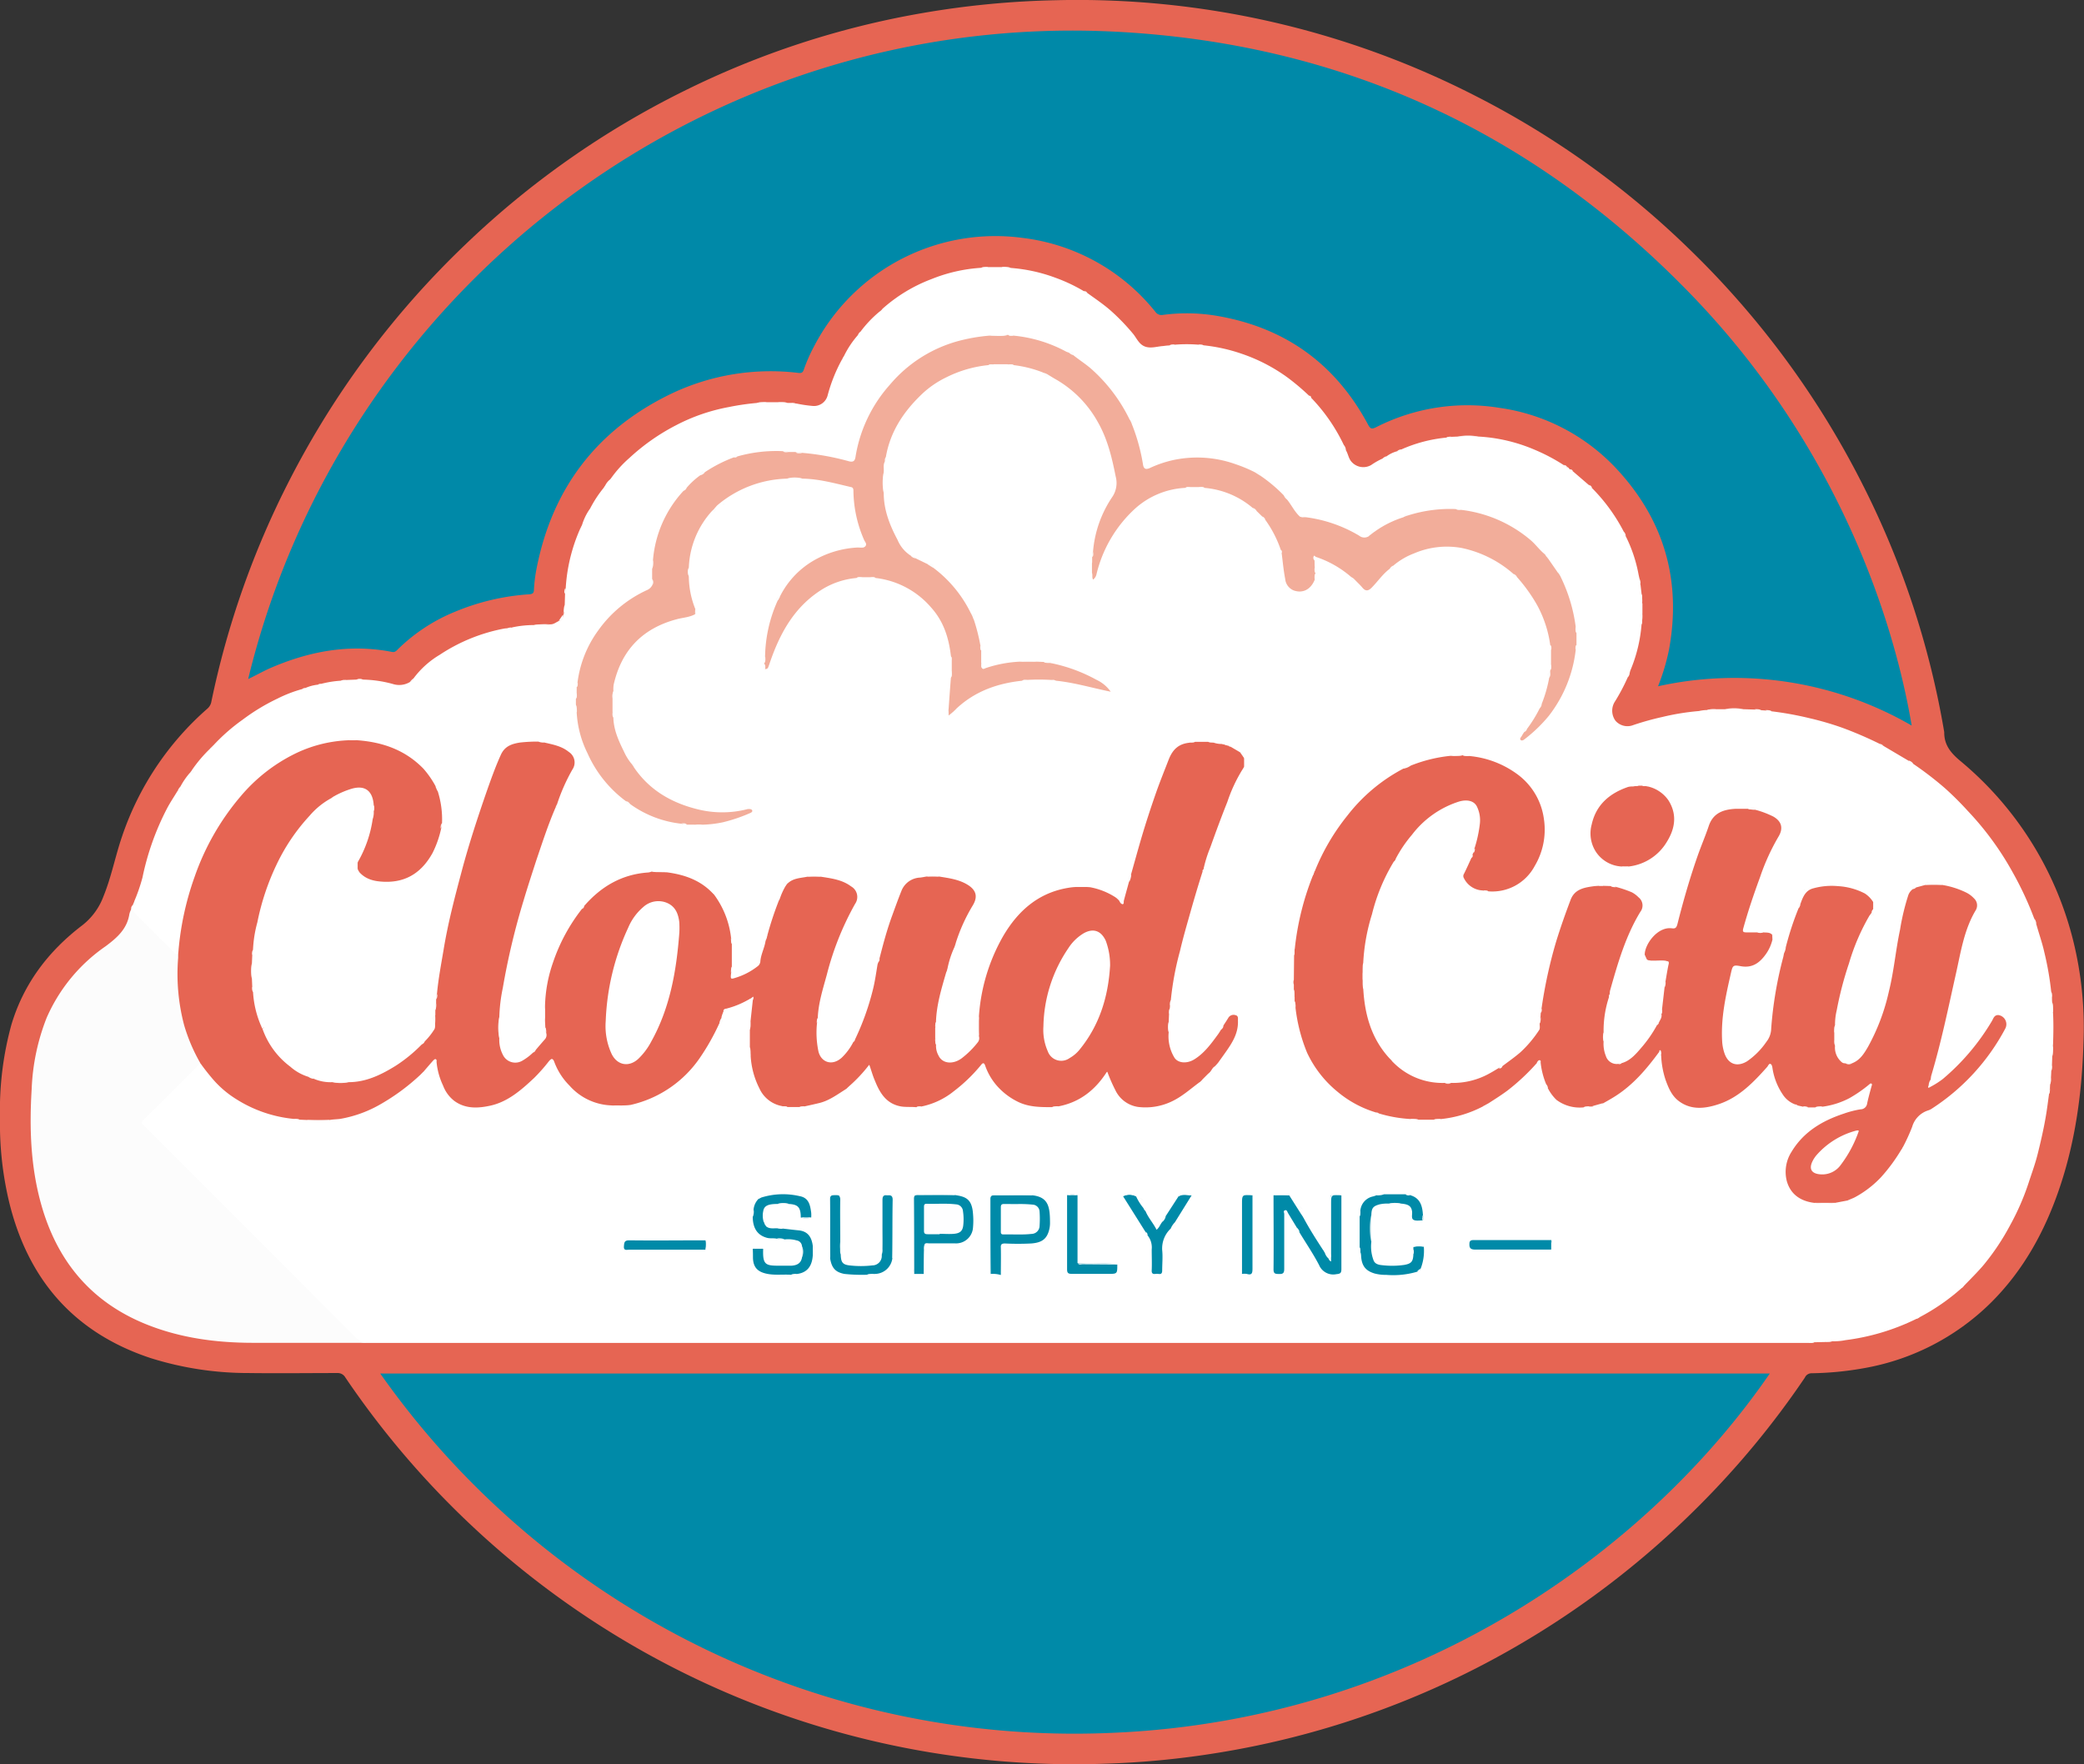
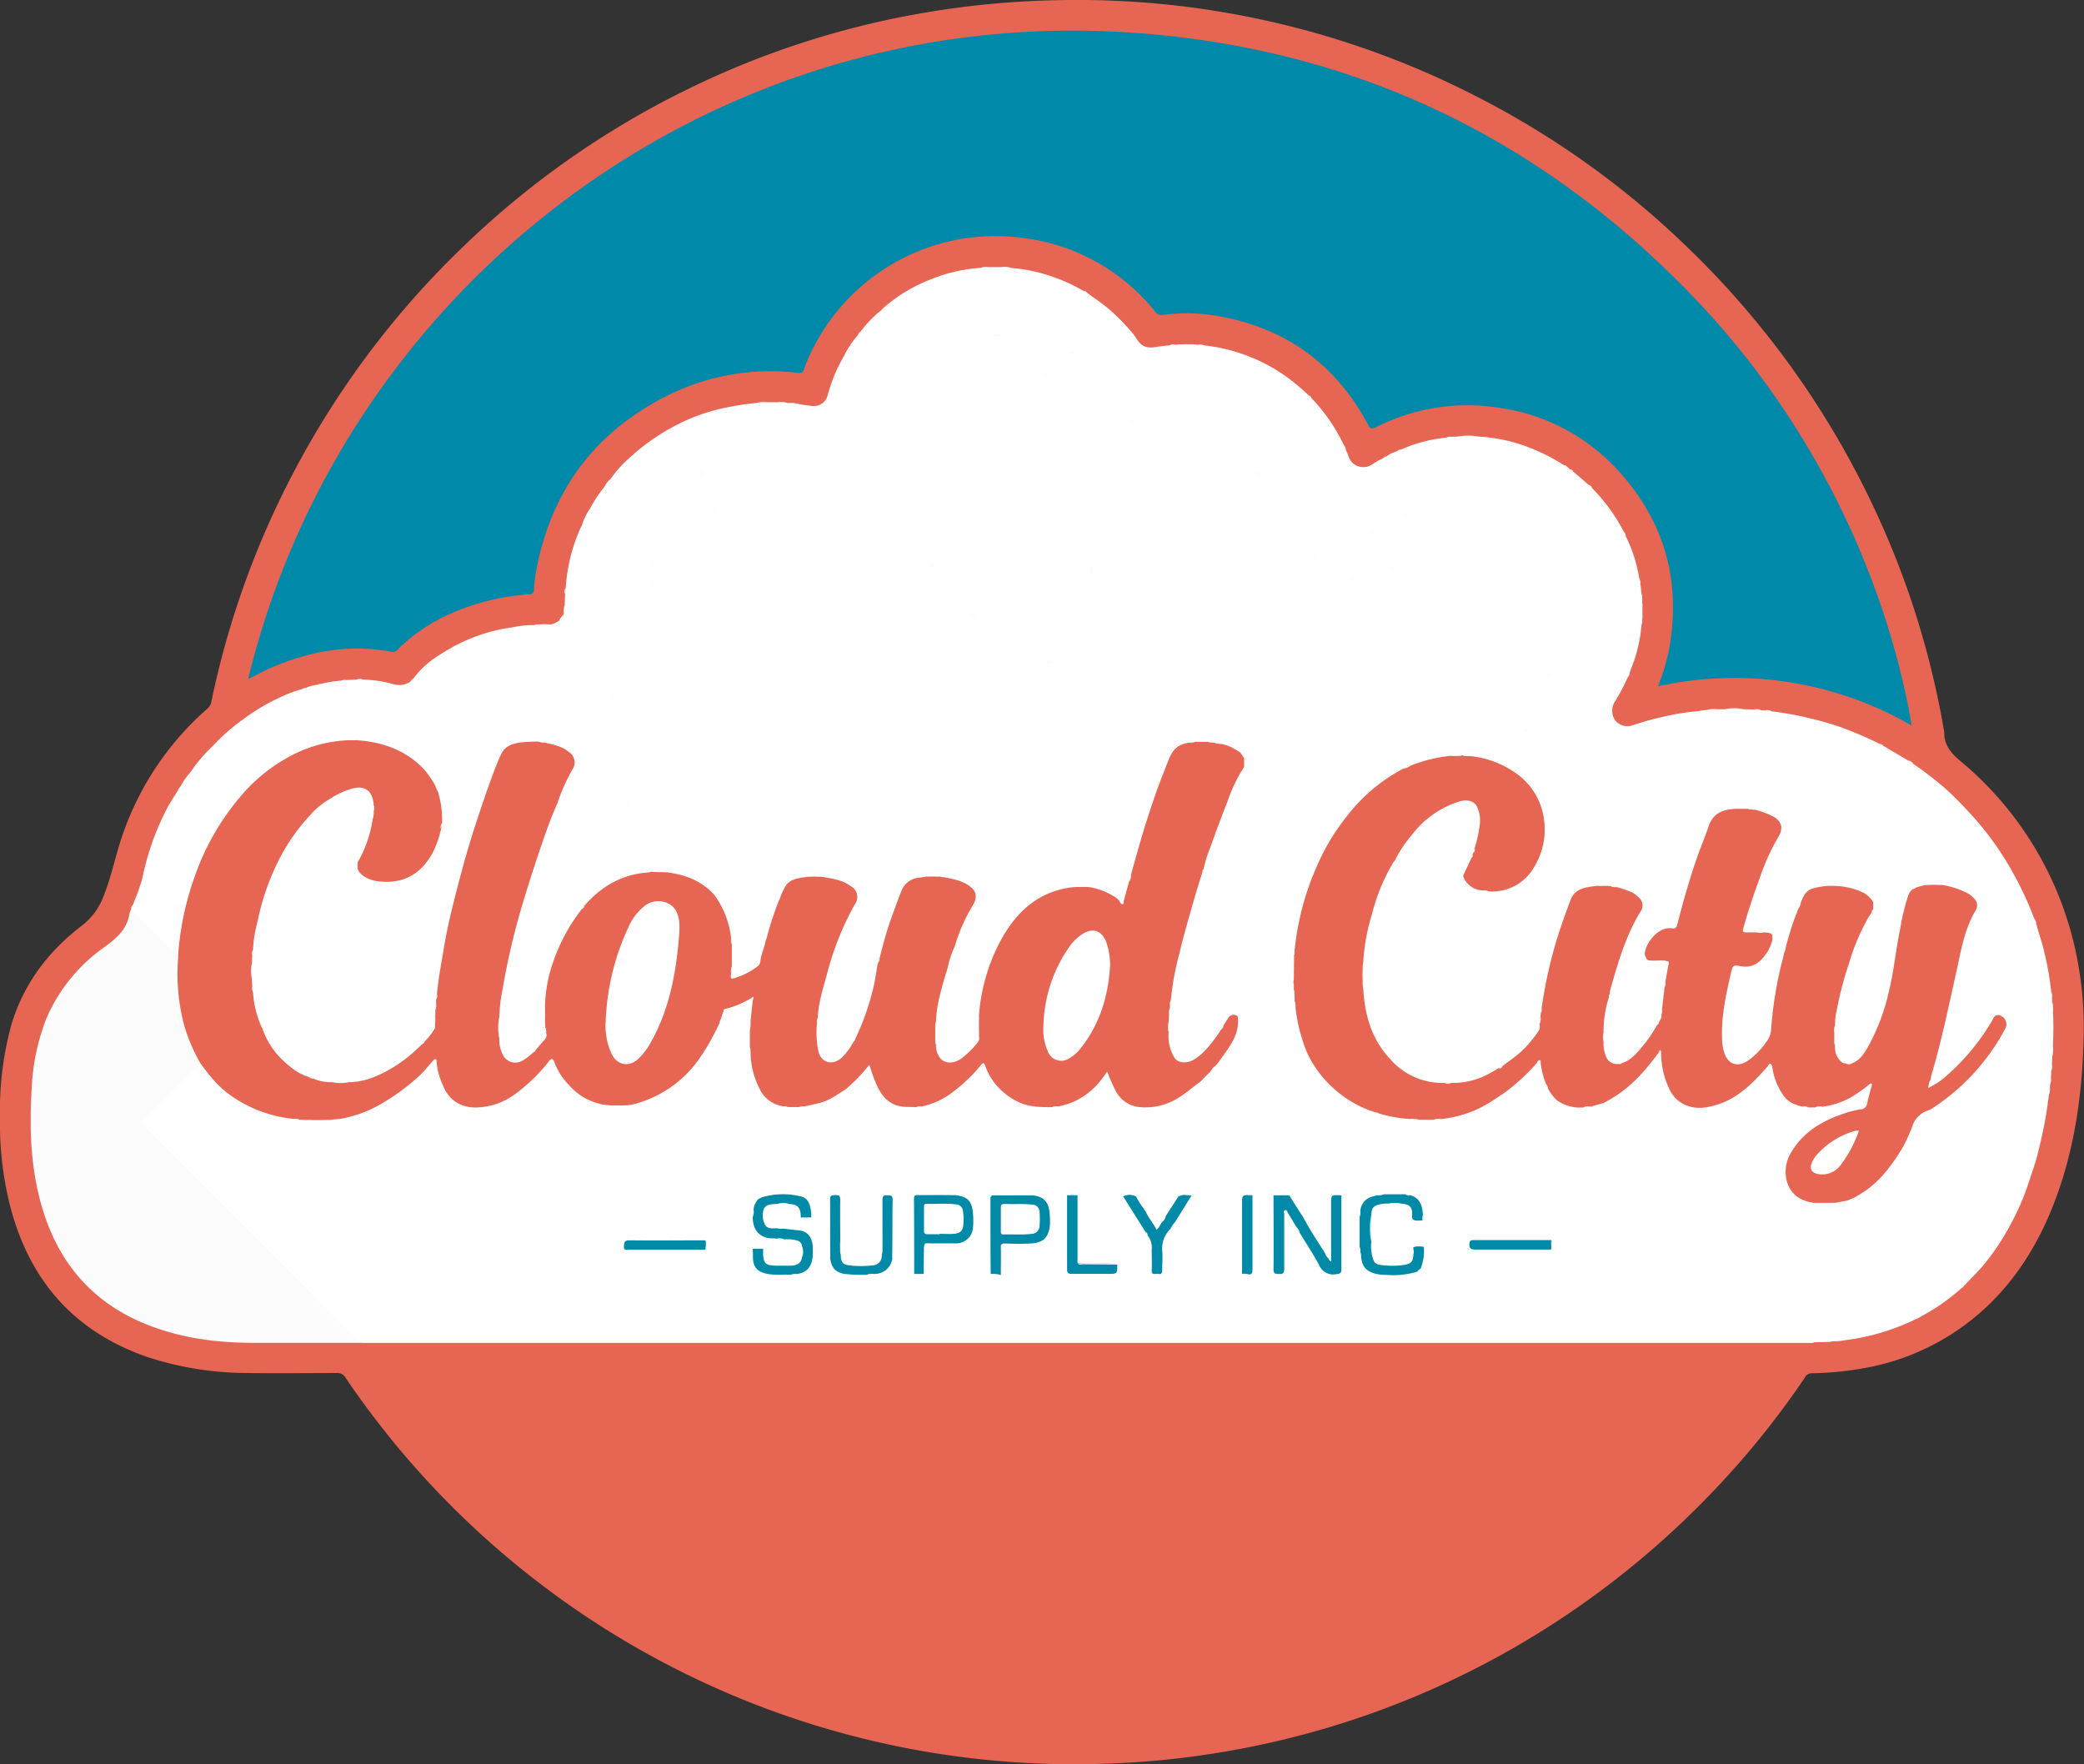
<svg xmlns="http://www.w3.org/2000/svg" id="Layer_1" data-name="Layer 1" viewBox="0 0 477.27 404">
  <rect x="0" y="0" width="477.27" height="404" fill="#333333" stroke="none" />
  <defs>
    <style>.cls-1{fill:#e66553}.cls-2{fill:#fff}.cls-4{fill:#008aa8}.cls-5{fill:#fcfcfc}</style>
  </defs>
  <path class="cls-1" d="M-192.08 99.18A73.73 73.73 0 01-189.49 78c2.8-9.43 8.46-16.88 16.17-22.77a15 15 0 004.94-6.71c1.82-4.46 2.7-9.18 4.25-13.7a67.57 67.57 0 0119.56-29.28 2.75 2.75 0 00.9-1.61 199.83 199.83 0 0117.76-50.44 201.87 201.87 0 0140.34-54.16 201 201 0 0150-35.15 198.75 198.75 0 0154.76-17.92 203 203 0 0130.63-2.94 200 200 0 0196 21.91 200.38 200.38 0 0149.28 35.38 201.56 201.56 0 0139.74 54.31 198 198 0 0118.34 56 .52.52 0 010 .11c0 2.79 1.44 4.61 3.58 6.41a77.9 77.9 0 0125.94 41.17 82.84 82.84 0 012.38 23.16c-.32 11.52-1.83 22.84-5.57 33.79-3.35 9.8-8.25 18.7-15.66 26.05a54.78 54.78 0 01-29.19 15 73.22 73.22 0 01-11.91 1.14 1.68 1.68 0 00-1.49 1 199.08 199.08 0 01-24.5 29.61A202.08 202.08 0 01146.57 225a200.08 200.08 0 01-59.32 19.6 198.84 198.84 0 01-26.46 2.57 201.51 201.51 0 01-146.25-55.85A200.9 200.9 0 01-113 158.7a2 2 0 00-1.85-1c-6.76 0-13.52.09-20.27 0a74.48 74.48 0 01-22.42-3.41c-17.57-5.79-28.13-18-32.45-35.76a77.09 77.09 0 01-2.09-19.35z" transform="translate(192.08 156.73)" />
  <path class="cls-2" d="M-53.51-45.48a4.08 4.08 0 011.15-1.46c.1-.05.29 0 .2-.24a26.49 26.49 0 014.23-4.68 48 48 0 0110.64-7.47 42.9 42.9 0 0112.15-4.19 56.83 56.83 0 016.37-.93c.8-.26 1.64.06 2.45-.18h2.42c.71.18 1.46-.11 2.16.17h1a11.55 11.55 0 001.2.17 31.1 31.1 0 003.54.52 3.23 3.23 0 003.47-2.44 36.36 36.36 0 013.21-8.07c.34-.22.34-.63.53-.93A21.57 21.57 0 014.4-80a1.8 1.8 0 00.6-.79 26.3 26.3 0 014.29-4.53 1.44 1.44 0 00.76-.72 35.85 35.85 0 0111.18-6.77A36.42 36.42 0 0132.6-95.4c.55-.24 1.15 0 1.71-.16h2.9c.72.24 1.49-.07 2.21.19a37.23 37.23 0 0110.12 2.21 37.74 37.74 0 016.62 3.12 1.25 1.25 0 00.78.41c1.75 1.26 3.54 2.47 5.18 3.88a48.46 48.46 0 015.19 5.34c.88 1 1.36 2.43 2.73 3s2.88 0 4.32-.08a12.58 12.58 0 011.39-.14c.41-.2.87 0 1.28-.17a33.62 33.62 0 015.31 0c.4.14.84 0 1.24.15a38.81 38.81 0 018.7 1.93 39.23 39.23 0 0110.64 5.54 52.78 52.78 0 014.83 4.1.65.65 0 00.46.46 40.57 40.57 0 017.46 10.79 1.53 1.53 0 00.48 1.2c.51.82.59 1.82 1.24 2.59a3.59 3.59 0 004.54.81 16.53 16.53 0 012.62-1.49c.45.06.68-.27.94-.53a7.24 7.24 0 012.41-1.15 2.23 2.23 0 001-.43 33.08 33.08 0 0110.29-2.69c.38-.24.84 0 1.22-.18l1.41-.06a21.35 21.35 0 014.66 0 37.91 37.91 0 0112.85 3 42.63 42.63 0 016.78 3.58c.26.09.4.43.72.42s.41.44.7.55c.11.3.45.27.65.44l3.68 3.17a2.75 2.75 0 00.69.67 40.75 40.75 0 017.29 10.05c-.05.42.22.69.43 1a32.79 32.79 0 012.89 8.62c.07.37.16.75.25 1.12s-.12.91.21 1.3l.25 2.13c.35.7-.19 1.48.19 2.18v2.17c-.51.85.24 1.8-.2 2.65a34 34 0 01-2.56 10.52 5.06 5.06 0 00-.17.67c-.41.17-.25.6-.42.88a45.46 45.46 0 01-2.89 5.48 3.88 3.88 0 00.07 4.48 3.62 3.62 0 004.06 1 63.91 63.91 0 016.63-1.85A56 56 0 01197 6.1a8.85 8.85 0 011.86-.23c.63-.26 1.32 0 2-.19H203a16.87 16.87 0 014.14 0l2.62.08c.46.35 1 0 1.49.15l.9.06c.48.23 1-.06 1.48.19a74.85 74.85 0 018.66 1.57 69.83 69.83 0 017.41 2.15 87 87 0 018.83 3.8c.1.4.47.31.74.41l5.75 3.4c.19.46.63.53 1 .66a78.08 78.08 0 017.38 5.67 71.76 71.76 0 015.17 5.15 68.43 68.43 0 0110.25 14 76.65 76.65 0 015 10.73c.18.39.08.88.45 1.2.59 2.17 1.36 4.28 1.84 6.47a69.62 69.62 0 011.57 9c.2.41 0 .87.18 1.28 0 .4 0 .79.05 1.19.31.79-.09 1.63.19 2.42.13 2.4.08 4.8 0 7.21-.24.89.07 1.82-.18 2.71l-.07 2.09c-.17.41 0 .87-.16 1.28 0 .53-.05 1.06-.07 1.59-.31.46.11 1-.19 1.46l-.05.94c-.21.39.05.85-.19 1.23-.24 1.69-.44 3.39-.73 5.07-.49 2.9-1.15 5.77-1.86 8.63-.56 2.27-1.37 4.45-2.09 6.66a56.79 56.79 0 01-4.26 9.76 54.42 54.42 0 01-6 9c-1.42 1.69-3 3.22-4.51 4.8a2.48 2.48 0 00-.7.67 48.07 48.07 0 01-9.45 6.53c-.28.16-.59.26-.86.44a51.34 51.34 0 01-16.19 4.84 12.92 12.92 0 01-3 .25c-.55.25-1.16 0-1.72.18l-2.39.05a2.61 2.61 0 01-1.3.11h-330.51a3.44 3.44 0 01-2.66-1.07q-23.89-23.94-47.83-47.86c-1.35-1.35-1.35-1.59 0-2.91q5.63-5.66 11.28-11.28a3.67 3.67 0 011.12-.88c.56-.15.79.28 1 .62 5 7.2 12.14 10.83 20.7 11.92a3.4 3.4 0 001.27.12 7.72 7.72 0 011.52.09 19.85 19.85 0 005.28.08 28.64 28.64 0 0010.18-2.93A47.67 47.67 0 00-96.88 90a3.9 3.9 0 01.94-.73 1 1 0 00.75-.75 13.82 13.82 0 012-2.39c.76-.7 1.2-.57 1.36.44a22 22 0 001.35 4.83c1.59 3.94 4.48 5.57 8.71 5.13a17.16 17.16 0 008.92-4 36.31 36.31 0 005.92-5.9c1-1.31 1.55-1.21 2.26.29a16 16 0 008.57 8.45 13.36 13.36 0 004.1.83 5.7 5.7 0 002.5 0c7-.68 12.3-4.23 16.6-9.55a30.58 30.58 0 004.76-8 2.91 2.91 0 01.61-1c.41-.29.84-.58.54-1.19a.91.91 0 01.06-.32c.29-.37.23-.84.33-1.26a.9.9 0 01.61-.68 51.25 51.25 0 005.68-2.26.85.85 0 01.8.53c.07 1.58-.32 3.12-.38 4.69a5.61 5.61 0 00-.12 2v3.83a6.15 6.15 0 00.08 2 20.12 20.12 0 001.7 6.82 7.56 7.56 0 005.34 4.59 3 3 0 001.3.12H-9a3.62 3.62 0 001.31-.1 18.33 18.33 0 008.5-3.56 1.4 1.4 0 01.64-.3c.56.08.69-.34.84-.73 1.3-1.36 2.69-2.61 3.86-4.09.74-.94 1.17-.83 1.5.32a20.24 20.24 0 002.21 5.28 6.74 6.74 0 005.84 3.18h2a3.4 3.4 0 001.3-.14c3.77-.69 6.74-2.84 9.51-5.31A39.9 39.9 0 0032 87.48c1-1.19 1.46-1.16 2 .3a13.77 13.77 0 006.12 7 12.7 12.7 0 006.4 1.76h2.27a2.79 2.79 0 001.64-.15 16.61 16.61 0 008.35-4.69c.72-.75 1.26-1.65 1.93-2.44s1-.82 1.37.18c.27.67.5 1.35.8 2 2.24 4.89 5.16 5.49 9.38 5A15.65 15.65 0 0080 92.8a12.89 12.89 0 012.54-1.8c.29 0 .57-.12.6-.5a2.92 2.92 0 011.45-1.5.47.47 0 00.46-.47c.24-.5.45-1 1.06-1.19.85.24.23-.62.56-.77.76-1.45 1.89-2.64 2.74-4a9.58 9.58 0 001.72-5.24c0-.47.07-1-.54-1.19a1.16 1.16 0 00-1.3.63 7.8 7.8 0 01-1 1.46c-.35.25-.4.66-.55 1a21.88 21.88 0 01-5.27 6.26 6 6 0 01-2.3 1.23 3.25 3.25 0 01-3.88-1.78 11 11 0 01-1-5.57v-2a10.63 10.63 0 01.1-1.78 4.1 4.1 0 00.17-1.31 3.66 3.66 0 01.1-.74 3.53 3.53 0 00.13-1.29 53 53 0 011.44-8.49c1.42-6.6 3.28-13.08 5.3-19.52a7 7 0 01.47-1.19c0-.36.94-.32.37-.91a1.67 1.67 0 01.1-.83 188.15 188.15 0 017.85-20.42 4 4 0 01.83-1.3c.25-.27.73-.4.57-.93a16.13 16.13 0 00-.09-1.7c0-.58-.07-1.08-.75-1.23a12 12 0 01-2.09-1.26c-.33.11.12-.93-.52-.34a.65.65 0 01-.31 0 2.2 2.2 0 00-1.26-.24 5.71 5.71 0 01-1.78-.32 3.06 3.06 0 00-1.31-.12h-2.85a3.1 3.1 0 00-1.32.12c-.46.14-.92.27-1.39.37a3.54 3.54 0 00-2.51 2 79.38 79.38 0 00-3.62 9c-2 5.58-3.69 11.24-5.22 17a8.69 8.69 0 01-.55 1.58 2.42 2.42 0 00-.47 1.93c-.28 1.37-.62 2.73-1 4.07-.31 1.14-.63 1.18-1.48.31.17-.86-.53-.78-1-.93a18.58 18.58 0 00-5.74-2.21 13.08 13.08 0 00-3.8 0 19.69 19.69 0 00-10 4.23 29.25 29.25 0 00-8.45 12.58A49.84 49.84 0 0032.33 76a17.91 17.91 0 00.05 4.45 2 2 0 01-.38 1.61A15.06 15.06 0 0128.09 86a5.53 5.53 0 01-1.64.7 3.15 3.15 0 01-4-2.06 5.61 5.61 0 01-.45-2.22 4.13 4.13 0 00-.15-1.52 6.5 6.5 0 010-2.2 3.43 3.43 0 00.15-1.35A43.33 43.33 0 0124.33 66c.23-.31.53-.59.41-1a14 14 0 011.43-4.54c.31-.33 1-.51.53-1.2a2.44 2.44 0 01.3-1.34 45.89 45.89 0 013.57-7.57c1-1.63.65-3-1-4.11a11.16 11.16 0 00-4.35-1.6c-.75-.13-1.5-.27-2.25-.39a6.54 6.54 0 00-2.75 0c-3.36.11-5.35 1.76-6.43 5-1.3 3.94-2.68 7.85-3.75 11.86a8.4 8.4 0 01-.44 1.49 1.73 1.73 0 00-.3 1.12 61.85 61.85 0 01-4.72 16.43 5.83 5.83 0 01-.48 1 1.89 1.89 0 00-.69 1.13 10.15 10.15 0 01-2.53 3.41C-1.49 87.76-4.18 86.93-5 83.9a18.59 18.59 0 01-.28-6.18 3.57 3.57 0 00.15-1.3 31.29 31.29 0 011.2-6.71 88 88 0 015.4-15.86c.57-1.19 1.16-2.37 1.82-3.51 1-1.76.7-3.05-1-4.16a11.32 11.32 0 00-4.13-1.52l-2.25-.4a7.66 7.66 0 00-3 0 12.28 12.28 0 00-4.46 1.35c-.29.11-.47-.23-.76-.18 0 .31.37.51.26.85-.33.94-.82 1.81-1.2 2.73a1.27 1.27 0 00-.46 1.08c-.85 2.44-1.68 4.88-2.4 7.36a3.16 3.16 0 00-.44 1.37c-.27 1.65-.91 3.2-1.19 4.85a2.33 2.33 0 01-1.13 1.47 14.66 14.66 0 01-4.58 2.23c-1.25.34-1.51.13-1.48-1.26a4.25 4.25 0 00.11-1.59v-4.9a4.31 4.31 0 00-.08-1.56 21.2 21.2 0 00-3.79-9.69 1.26 1.26 0 00-.79-.8c-2.79-2.68-6.28-3.72-10-4.28a15.26 15.26 0 00-3-.1 31.48 31.48 0 00-6.45 1.27 22 22 0 00-7.86 5.13c-.43.42-.84.86-1.29 1.25a2 2 0 00-.6.84 43.42 43.42 0 00-6.94 13.72A39.06 39.06 0 00-67 73.65a9.87 9.87 0 000 3.47 6.82 6.82 0 01.1 1.35 3.9 3.9 0 00.1 1.27c.27 1.32-.71 2.07-1.38 3a3.74 3.74 0 01-1 1c-.61.06-.75.57-1 1a5.57 5.57 0 01-1.83 1.51c-2.47 1.39-4.78.51-5.65-2.2a9.25 9.25 0 01-.48-3.17v-4.4A69.37 69.37 0 01-76 62.81a251.74 251.74 0 0110.34-33.64 2.42 2.42 0 01.59-1c.14-.07-.06 0 .09-.06.34-.14.84-.21.24-.69.27-1.76 1.24-3.26 1.88-4.88a26.43 26.43 0 011.56-3.1 2.68 2.68 0 00-.82-3.86 10.2 10.2 0 00-3.82-1.63c-.51-.13-1-.22-1.51-.37a3 3 0 00-1.26-.14 22.13 22.13 0 00-5.13.41 4.34 4.34 0 00-3.31 2.63c-1.33 3-2.39 6-3.47 9.06a256.68 256.68 0 00-7.7 26.33 160.38 160.38 0 00-3.35 19 3.57 3.57 0 00-.15 1.3 6 6 0 01-.1.94 4.07 4.07 0 00-.14 1.47 3.45 3.45 0 01-.13 1.11c-.36.49-.78.91-.25 1.62.29.38.13 1 .06 1.51a8.3 8.3 0 01-2.27 3 2.44 2.44 0 00-.81.85A27.35 27.35 0 01-110 91.21a13.79 13.79 0 01-2.49.2h-3.27a9.43 9.43 0 01-4.32-.78 5.69 5.69 0 01-.89-1.16.55.55 0 01-.41.56 11.15 11.15 0 01-5-2.81 21 21 0 01-5.28-6.86 1.94 1.94 0 01-.33-1.48c-.07-.12.75-.22 0-.38a1.09 1.09 0 01-.48-.35 20.46 20.46 0 01-1.92-7.68 3.46 3.46 0 00-.16-1.36 9.77 9.77 0 01-.09-1.87v-3.19a8.8 8.8 0 01.09-1.85 4 4 0 00.17-1.32 41.8 41.8 0 011.59-9 51.54 51.54 0 013.36-9.88 48.29 48.29 0 017.16-11.15 33.69 33.69 0 014.63-4.31 2.19 2.19 0 011.26-.64c.66.26.52-.56.91-.67a14.5 14.5 0 014.08-1.67c2.75-.7 4.41.33 5 3.1a4.74 4.74 0 01.14 1.06v1.17a29.3 29.3 0 01-3.62 11.81 1.61 1.61 0 000 1.63c1.07 1.84 2.93 2.27 4.79 2.53a11.54 11.54 0 0011.64-6.07 26.48 26.48 0 002-5.85 2.62 2.62 0 00.14-1.27 20.59 20.59 0 00-.86-6.94c0-.49.32-1.05-.41-1.3-.66-.75-1-1.7-1.64-2.49a20 20 0 00-13.41-7.53c-.83-.12-1.66-.25-2.49-.35a4.43 4.43 0 00-2.5 0 32.82 32.82 0 00-12.2 3.3 40.63 40.63 0 00-15 13.33c-6.15 8.69-9.41 18.46-10.88 28.91-.12.87-.18 1.74-.3 2.61-.51 1.12-.64 1.18-1.45.38-3.07-3-6.09-6.07-9.12-9.11-.27-.27-.62-.53-.47-1a1 1 0 01.32-.91c.59-.13.35-.62.42-1a40.25 40.25 0 001.84-5.35 60.79 60.79 0 015.61-15.79c.73-1.4 1.62-2.7 2.43-4.05.66-.05.5-.63.66-1a16.67 16.67 0 012.14-3.11c.43 0 .5-.35.52-.7a31.53 31.53 0 014.09-4.82c.32-.16.65-.31.73-.73a43 43 0 016.76-5.94 46.34 46.34 0 018-4.84 30.34 30.34 0 015.59-2.16 1 1 0 00.72-.23 9.57 9.57 0 012.86-.78.82.82 0 00.74-.18 24 24 0 014.6-.74c.38-.23.82 0 1.21-.16l2.33-.09a2.53 2.53 0 011.54 0 27.75 27.75 0 016.79 1 4.75 4.75 0 004-.49 1.18 1.18 0 00.74-.77 20.58 20.58 0 016-5.41 40.19 40.19 0 0114.69-6c.31-.06.63-.07.94-.1a1.29 1.29 0 001-.19 23.52 23.52 0 015-.53c1.22-.26 2.46.07 3.68-.17.82.06 1.39-.53 2.08-.79s.87-.84 1-1.45a.23.23 0 01.05-.21c.25-.64-.07-1.33.2-2l.08-2.61c.14-.4-.05-.85.15-1.24a39.24 39.24 0 013.2-13.34 1.71 1.71 0 00.5-1 13.08 13.08 0 011.9-3.9 27 27 0 013.12-4.75c.36.05.16-.31.29-.43z" transform="translate(192.08 156.73)" />
  <path d="M-135.25-1.22c21.56-88.91 104.44-153.39 199.43-148.21 51.3 2.8 94.95 23 130.7 59.81 32 32.92 46.17 71.46 50.85 99.05a81 81 0 00-58.09-9A49.32 49.32 0 00190.16-8c2.84-15.59-1-29.33-11.68-41a45.21 45.21 0 00-27.13-14.33 46 46 0 00-28.29 4.44c-1 .49-1.32.35-1.83-.6q-11.16-20.84-34.44-24.88a41.44 41.44 0 00-12.53-.25 1.7 1.7 0 01-1.73-.69 46 46 0 00-30.33-16.93 46.79 46.79 0 00-47.78 24.7A37.59 37.59 0 00-8-72.07c-.22.64-.51.82-1.21.74a52.82 52.82 0 00-29.18 4.78c-17.07 8.25-27.37 21.79-30.89 40.44a34.29 34.29 0 00-.52 4.4c0 .77-.27 1-1 1.07a53 53 0 00-17.07 4A40.37 40.37 0 00-101-8c-.37.37-.66.69-1.32.56-9.85-1.93-19.2-.11-28.24 3.87-1.56.73-3.07 1.57-4.69 2.35z" transform="translate(192.08 156.73)" fill="#0089a8" />
-   <path class="cls-4" d="M-105 157.81h318.23c-28.37 41.24-81.61 79.08-149.61 82.24A194.53 194.53 0 01-105 157.81z" transform="translate(192.08 156.73)" />
  <path class="cls-5" d="M-162 51.44c1.63 2 3.55 3.63 5.31 5.45 1.53 1.56 3.12 3.06 4.62 4.65.55.58.63.12.84-.22.51.44.33 1 .29 1.56A40.8 40.8 0 00-147 84.49c.36.72 1.1 1.31.84 2.27-4.4 4.36-8.79 8.74-13.19 13.09-.41.4-.33.66.05 1 .18.15.34.33.51.5q24.09 24.09 48.17 48.2a3.34 3.34 0 002.61 1.09h331.47a2.29 2.29 0 01-1.29.14h-356.21c-8.44 0-16.74-1.08-24.64-4.28-12.51-5.07-20.25-14.37-23.91-27.22-2.5-8.77-2.79-17.72-2.23-26.74a49.57 49.57 0 013.43-16.21 38.68 38.68 0 0113.48-16.35c2.69-2 4.94-4 5.46-7.4a4.43 4.43 0 01.45-1.14zM146.45-56.77h-4.66a13.26 13.26 0 014.66 0zm60.69 62.4H203a13.07 13.07 0 014.14 0zm-23.31-19.41c-.1-.58.17-1.2-.29-1.78-.34-.42.22-.63.49-.87a7.39 7.39 0 01-.2 2.65zm-250.07.03c-1.21.43-2.45.11-3.68.17a16.2 16.2 0 013.68-.17zm-95.02 63.31c.09.25.61.31.32.72s-.39.48-.74.25zm10.54-26.19c0 .47.75 1.45-.66 1a2.5 2.5 0 01.66-1zM184-18.6c-.79-.66.07-1.47-.19-2.18a6 6 0 01.19 2.18zm94.1 93.84c-.55-.77 0-1.62-.19-2.42a7.31 7.31 0 01.19 2.42zm-.18 9.92a6.89 6.89 0 01.18-2.71 9.5 9.5 0 01-.18 2.71zM-16.32-64.63a5.8 5.8 0 01-2.45.18 7.76 7.76 0 012.45-.18zM-63.13-16c.14.82-.15 1.34-1 1.45zM211.25 5.86c-.51 0-1.07.59-1.49-.15a3 3 0 011.49.15zM39.42-95.4c-.73-.06-1.5.22-2.21-.19a5.7 5.7 0 012.21.19zm-51.16 30.97c-.72-.08-1.46.19-2.16-.17a5.42 5.42 0 012.16.17zm-136.32 83.99c0 .24.57.27.3.63s-.53.23-.82.07zm394.11-1.46c-.59.17-1.11.22-1-.66a1.87 1.87 0 011 .66zm-129.9-71.73c-.69-.18-.78-.61-.48-1.2a1.85 1.85 0 01.48 1.2zM-62.88-18.16c-.07.65.22 1.34-.2 2zm188.37-34.09c-.27.24-.19 1.12-.94.53a1.89 1.89 0 01.94-.53zm75.37 57.93c-.62.4-1.31.13-2 .19a4.83 4.83 0 012-.19zM34.31-95.56c-.55.34-1.14.11-1.71.16a3.54 3.54 0 011.71-.16zm22.63 5.9c-.47.27-.83.3-.78-.41a.9.9 0 01.78.41zm168.89 240.2c.54-.37 1.15-.12 1.72-.18a3.86 3.86 0 01-1.72.18zM-53.51-45.48c0 .28.58.46.25.75s-.4-.15-.54-.35zM-74.87-13c-.26.38-.54.69-1 .19a1.37 1.37 0 011-.19zm352.3 104.58c.18-.47-.48-1 .19-1.46a2.8 2.8 0 01-.19 1.46zm-3.16-36.75c-.74-.18-.43-.75-.45-1.2a2.21 2.21 0 01.45 1.2zm-35-40.83c-.41.17-.94.53-.74-.41zm-382.54 0c.34.83-.28.7-.73.73zM-9.58-64.22a1.21 1.21 0 01-1.2-.17 1.92 1.92 0 011.2.17zm138.45 10.39c-.24.35-.45.74-1 .43a1.66 1.66 0 011-.43zm37.93 4.01c-.6.48-.49-.26-.72-.42a.86.86 0 01.72.42zm46.83 55.93c-.49-.05-1 .19-1.48-.19a2.59 2.59 0 011.48.19zm-33.39-40.06c-.36-.24-.73-.47-.43-1a1.39 1.39 0 01.43 1zm3.35 11.04c-.55-.36-.28-.84-.21-1.3a2.16 2.16 0 01.21 1.3zM-108.93-1.08h-1.54a2.05 2.05 0 011.54 0zm289.64-.56c-.11-.42-.24-.84.42-.88a1.41 1.41 0 01-.42.88zm96.98 90.17c0-.43-.17-.89.16-1.28a2.17 2.17 0 01-.16 1.28zM-97.45-1.38a.65.65 0 01-.74.77zm374.64 95.13c0-.42-.15-.86.19-1.23a2.27 2.27 0 01-.19 1.23zM-112.8-1c-.37.3-.81.13-1.21.16A2.09 2.09 0 01-112.8-1zm50.15-21c0 .41.15.86-.15 1.24a2 2 0 01.15-1.24zm-55.9 21.89c-.19.28-.35.69-.74.18a.87.87 0 01.74-.18zm-3.6.96c-.18.26-.31.67-.72.23a.78.78 0 01.72-.23zm63.33-37.28c0 .45 0 .86-.5 1zM172.52-45a.66.66 0 01-.69-.67.92.92 0 01.69.67zM277.86 71.63c-.35-.39-.16-.85-.18-1.28a2.44 2.44 0 01.18 1.28zM-52.16-47.18c.17 0 .5 0 .43.25-.16.43-.42 0-.63 0zm220.31-1.65c-.22-.14-.86.34-.65-.44a.74.74 0 01.65.44zm-27.77-7.87c-.36.33-.81.15-1.22.18a2 2 0 011.22-.18zm-32.17-8.92c-.16.05-.33.21-.5 0s0-.33 0-.49a.46.46 0 01.5.49zm-107-9.59c0 .42-.05.79-.53.93zm82.37-2.44c-.42 0-.86.15-1.24-.15a2.21 2.21 0 011.24.15zM77-77.82c-.39.34-.85.15-1.28.17a2.24 2.24 0 011.28-.17zM5-80.79a.65.65 0 01-.6.79 1.56 1.56 0 01.6-.79zM257 138.3a.66.66 0 01.7-.67 1 1 0 01-.7.67zm-10.29 6.97a.81.81 0 01.86-.44 1.08 1.08 0 01-.86.44zM10.08-86a.66.66 0 01-.76.72z" transform="translate(192.08 156.73)" />
  <path class="cls-1" d="M-146.18 86.76a39.7 39.7 0 01-3.74-8.76 45.89 45.89 0 01-1.36-15.39c0-.44 0-.88.05-1.31a67.19 67.19 0 013.72-17.24 57.44 57.44 0 0110.65-18.56 38.47 38.47 0 0112-9.46 30.49 30.49 0 0112.36-3.24 7.66 7.66 0 012.39 0c5.74.44 10.88 2.26 15 6.5a21.38 21.38 0 012.83 4.1c.44.2.32.64.43 1a21.31 21.31 0 011 7.4c-.27.37 0 .82-.2 1.2A23.49 23.49 0 01-93 38.57c-2.4 4.36-5.93 6.79-11 6.63-2.15-.07-4.19-.46-5.73-2.14a4.11 4.11 0 01-.41-.71 3.58 3.58 0 010-1.66 27.55 27.55 0 003.41-9.83 4.65 4.65 0 00.24-1.85 2 2 0 000-1.33c-.22-3.4-2.1-4.73-5.27-3.72a20.16 20.16 0 00-3.64 1.56 1.76 1.76 0 01-.72.48 17.5 17.5 0 00-5.07 4.09 44.48 44.48 0 00-7.55 11.17 56 56 0 00-4.4 13.22 28.11 28.11 0 00-1 6.31c-.23.39 0 .84-.17 1.24l-.08 1.84a13 13 0 000 3.53l.08 1.85c.17.39-.08.83.18 1.2a22.75 22.75 0 001.82 7.7c.32.13.32.41.33.69a18.45 18.45 0 006.37 8.69 11.17 11.17 0 004.2 2.35c.43.08.9.05 1.21.44a9.68 9.68 0 004.29.77 12.2 12.2 0 003.67 0c4 0 7.47-1.7 10.79-3.76a34.28 34.28 0 006-4.92 3.42 3.42 0 01.68-.69 15.85 15.85 0 002.22-2.82 4.35 4.35 0 000-2.06 1.66 1.66 0 01.17-1.12v-1.14c.24-.48 0-1 .18-1.49v-1c.26-.37 0-.82.19-1.2.31-3.38.94-6.7 1.5-10 1-6.18 2.6-12.23 4.21-18.27s3.6-12.11 5.67-18.08c1-2.83 2-5.65 3.24-8.39.9-2 2.47-2.52 4.35-2.83a34.25 34.25 0 014.29-.22c.39.23.85 0 1.25.19 2 .48 4 .8 5.68 2.17a2.86 2.86 0 01.82 4.05 43.34 43.34 0 00-3.53 8c-.18.2.09.6-.32.69-1.7 3.92-3 7.95-4.38 12-1 3.08-2 6.14-2.93 9.25a163.85 163.85 0 00-4.77 20.06 37.84 37.84 0 00-.8 6.7 20 20 0 000 4.83 7.45 7.45 0 00.81 3.77 3.15 3.15 0 004.53 1.32 12.2 12.2 0 002.34-1.77 1.11 1.11 0 01.7-.7c.66-.77 1.32-1.55 2-2.32a1.48 1.48 0 00.35-1.55c-.2-.38.07-.84-.19-1.21l-.07-1.44a23.64 23.64 0 010-3.57 32.38 32.38 0 011.82-9.86 41.2 41.2 0 016.64-12.3c.2-.19.26-.48.49-.65 3.89-4.49 8.67-7.29 14.7-7.69a3.78 3.78 0 00.8-.21c1.14.27 2.3 0 3.44.17 3.78.5 7.28 1.64 10.09 4.37a2.25 2.25 0 01.72.72 20.42 20.42 0 013.9 9.88c.19.46-.09 1 .18 1.44v5.21c-.24.47 0 1-.17 1.49-.15 1.39-.13 1.42 1.16 1a15.56 15.56 0 004.84-2.53 1.57 1.57 0 00.7-1.12c.11-1.65.95-3.1 1.19-4.71a3.89 3.89 0 01.4-1.25 75.14 75.14 0 012.49-7.61 1.08 1.08 0 01.37-.8 15 15 0 011.28-2.86c.18-.24.08-.69.55-.7 1.26-1.21 2.93-1.2 4.49-1.52a14 14 0 013.1 0c2.42.38 4.87.68 6.92 2.22a2.77 2.77 0 01.91 4A66.5 66.5 0 00-2.73 66.5c-.89 3.25-1.94 6.5-2.07 9.91-.25.38 0 .82-.18 1.21a21.14 21.14 0 00.35 6.49c.63 2.43 3.12 3.37 5.34 1.35a13.45 13.45 0 002.64-3.57 1.5 1.5 0 01.42-.65 59.39 59.39 0 004.07-11.38c.47-1.88.73-3.8 1.05-5.71a3 3 0 01.25-.64c.15-.23-.05-.55.2-.75.82-3.23 1.68-6.45 2.82-9.59.71-1.94 1.4-3.88 2.17-5.8a4.8 4.8 0 014.31-3.13c.52-.06 1-.17 1.53-.25A13.67 13.67 0 0123 44c2.25.37 4.52.65 6.53 1.89s2.37 2.79 1.13 4.79a39.62 39.62 0 00-3.91 8.71c.16.43-.11.7-.35 1a21.78 21.78 0 00-1.51 4.78.69.69 0 01-.26.72c-1.09 3.75-2.24 7.49-2.36 11.45-.2.41 0 .86-.17 1.28v2.41c.21.47-.07 1 .19 1.47a4.5 4.5 0 00.57 2.5c.87 1.87 3.29 2.1 5.29.63A20.34 20.34 0 0031.82 82a1.53 1.53 0 00.29-1.45 29.92 29.92 0 010-4.54 42.72 42.72 0 015.54-18.35c3.59-6.13 8.56-10.33 15.87-11.21a23.93 23.93 0 014.06 0 16.14 16.14 0 015.7 2.24 1.8 1.8 0 011 .95c.18.31.38.72.74.69s.21-.51.28-.8c.37-1.41.77-2.81 1.15-4.22.13-.57.06-1.2.47-1.69.77-2.72 1.52-5.45 2.31-8.16 1.06-3.62 2.24-7.21 3.48-10.76.88-2.5 1.88-4.95 2.83-7.41s2.35-3.7 4.84-3.94c.38-.21.84.06 1.22-.2h3c.39.24.85 0 1.24.18a5.47 5.47 0 001.84.31A3.43 3.43 0 0189 14l.25.05a.64.64 0 01.48.21l2.11 1.24c.7.22.77.87 1 1.42v1.92a1.12 1.12 0 01-.42.72A35.31 35.31 0 0089 26.92c-1.37 3.43-2.65 6.9-3.89 10.38a29.68 29.68 0 00-1.58 5.06 1.93 1.93 0 01-.19.47c-1 3.13-1.94 6.29-2.83 9.46-.82 2.91-1.67 5.81-2.35 8.75a67.24 67.24 0 00-2.1 11.26c-.23.39 0 .85-.19 1.25l-.05.66c-.22.4 0 .85-.17 1.26l-.08 1.84a6.09 6.09 0 000 2.33 9.43 9.43 0 001.31 5.83c.83 1.3 2.87 1.42 4.5.43 2.36-1.44 3.93-3.64 5.52-5.81.25-.35.46-.72.7-1.08s.16-.7.5-.89c.38-.6.78-1.18 1.14-1.79a1.4 1.4 0 011.65-.58c.68.15.53.78.54 1.28.12 3.12-1.59 5.46-3.27 7.83l-1.31 1.83a1.27 1.27 0 01-.71.78c-.48.25-.67.75-1 1.16a.59.59 0 01-.51.5l-1.41 1.42a.6.6 0 01-.51.5c-2.17 1.59-4.16 3.43-6.65 4.55a13.94 13.94 0 01-7.52 1.16 6.84 6.84 0 01-5.18-3.83 38.24 38.24 0 01-1.88-4.31c-2.65 4.19-6.22 7.06-11.12 8-.48.28-1-.07-1.5.19-2.62 0-5.23 0-7.68-1.16a15.43 15.43 0 01-4.49-3.23 14 14 0 01-3.17-5.18c-.3-.81-.66-.45-1 0a37 37 0 01-6.18 5.94A17.28 17.28 0 0119 96.65c-.38.17-.83-.08-1.2.18-1.13-.12-2.27 0-3.41-.16-3.41-.55-4.93-3-6.08-5.87-.51-1.15-.83-2.35-1.31-3.72A33.73 33.73 0 012.4 92c-.2.3-.34.66-.78.7-1.92 1.19-3.74 2.58-6 3.15-1.1.27-2.21.51-3.32.76-.41.16-.87 0-1.27.17h-2.77c-.37-.27-.84 0-1.22-.21a7.05 7.05 0 01-5.21-4.07 18.69 18.69 0 01-2-7.48c-.21-.64.1-1.32-.18-1.94v-4c.25-.64 0-1.32.16-2 .17-1.61.35-3.21.52-4.81-.07-.59-.38-.43-.71-.25a19.92 19.92 0 01-5.44 2.25c-.26 0-.66.17-.56.62-.27.36.07.94-.43 1.22l-.05.23c-.08.43 0 .9-.45 1.21a52.47 52.47 0 01-4.51 8A26.22 26.22 0 01-47.66 96.3a11.74 11.74 0 01-1.78.11 11.48 11.48 0 01-2.62 0 13.4 13.4 0 01-9.6-4.54 15.05 15.05 0 01-3.43-5.29c-.36-1-.65-1.06-1.34-.21a39.37 39.37 0 01-3.32 3.75c-2.93 2.75-6 5.45-10 6.34-2.8.62-5.73.8-8.3-1.09a7.91 7.91 0 01-2.55-3.48 16.2 16.2 0 01-1.5-5.39c0-.25.09-.65-.28-.69-.17 0-.4.22-.55.39-.72.8-1.41 1.62-2.11 2.43a1.26 1.26 0 01-.75.75 48.41 48.41 0 01-9 6.68 28 28 0 01-9.33 3.43c-.82.12-1.65.1-2.46.26a35.52 35.52 0 01-5.26 0l-1.63-.07c-.4-.22-.85 0-1.25-.17A30 30 0 01-137.94 95a23.2 23.2 0 01-5.42-4.63c-.99-1.16-1.95-2.37-2.82-3.61zm363.09-26.64a68.3 68.3 0 012.92-8.88c.23-.28 0-.78.43-1 .55-1.53 1.12-3.07 2.94-3.54a15.76 15.76 0 015.67-.5 15.18 15.18 0 016.13 1.68 6.32 6.32 0 011.89 1.93 3.87 3.87 0 010 1.66c-.15.22-.36.42-.31.72s-.2.57-.5.72a49 49 0 00-4.72 11 78.92 78.92 0 00-2.8 10.72 13.86 13.86 0 00-.39 3.4c-.24.56 0 1.17-.17 1.74v1.7c.17.41 0 .87.17 1.27a4.38 4.38 0 001.49 3.73 1.09 1.09 0 00.85.29 2.52 2.52 0 001.56 0c1.83-.69 2.78-2.26 3.68-3.81a47.5 47.5 0 004.76-12.65c1.16-4.66 1.55-9.44 2.55-14.12a52.75 52.75 0 011.92-8 3.1 3.1 0 011-1.3.64.64 0 01.75-.38l2.13-.58a24.49 24.49 0 013.83 0 19.54 19.54 0 015.51 1.74A6.29 6.29 0 01260 49a2.17 2.17 0 01.38 2.74c-2.65 4.44-3.39 9.48-4.49 14.38-1.76 7.84-3.36 15.72-5.67 23.43-.08.3-.1.62-.15.93a3.07 3.07 0 01-.42 1.28c-.45.94.16.53.47.35a19.33 19.33 0 002.74-1.75A51.9 51.9 0 00264.15 77c.3-.53.48-1.28 1.4-1.28a2.12 2.12 0 011.59 3.14 49.37 49.37 0 01-17 18.42 3.75 3.75 0 01-.65.28 5.56 5.56 0 00-3.65 3.75 43 43 0 01-2.12 4.64 1.58 1.58 0 01-.45.73 39.62 39.62 0 01-4.58 6.19 23.71 23.71 0 01-6.18 4.69 2.11 2.11 0 01-1.5.63l-2.83.54a31.78 31.78 0 01-4.78 0c-3.16-.39-5.48-2-6.3-5.09a8.54 8.54 0 011.14-6.65c2.74-4.53 7-7.06 11.9-8.68a21.63 21.63 0 013.88-1 1.52 1.52 0 001.5-1.31c.27-1.32.65-2.63 1-3.94.07-.24.21-.48 0-.63s-.42.1-.6.25a30.82 30.82 0 01-4.49 3.09 18.5 18.5 0 01-6.1 1.93c-.55.19-1.15-.1-1.69.17H222c-.4-.15-.83 0-1.23-.18l-1.21-.28c-.25.14-.33-.09-.48-.21a5.74 5.74 0 01-2.88-2.29 14.65 14.65 0 01-2.35-6c-.06-.4-.14-.88-.48-1s-.5.41-.72.67c-3.16 3.55-6.48 7-11.09 8.54-3 1-6.25 1.47-9.14-.68-1.66-1.23-2.4-3.06-3.07-4.91a20.36 20.36 0 01-1-5.62c-.19-.22.2-.81-.47-.73-2.8 3.81-5.83 7.4-9.85 10-1 .65-2 1.21-3.06 1.8-.65.77-1.61.47-2.41.69h-.48c-.47.21-1-.07-1.48.19a8.89 8.89 0 01-6.22-1.71 10 10 0 01-1.93-2.59c-.32-.25-.32-.64-.43-1a17.72 17.72 0 01-1.25-4.79c-.31-.72-.63-.09-.94 0a49 49 0 01-6.66 6.23c-1.41 1.05-2.92 2-4.38 2.94-.25.48-.8.42-1.19.67a26.62 26.62 0 01-9.6 2.92c-.56.18-1.17-.08-1.73.16h-3.47c-.65-.24-1.34 0-2-.17a30.86 30.86 0 01-7.13-1.28c-.18-.08-.41 0-.56-.19a24.88 24.88 0 01-9-4.87 25.4 25.4 0 01-6.83-8.8A38.19 38.19 0 01104.61 74c-.25-.47.08-1-.2-1.47v-.94c-.21-.56.07-1.18-.18-1.73v-1.15a.86.86 0 010-1l.06-5.67c.22-.49 0-1 .16-1.52a62.85 62.85 0 014.15-16.76c.16-.33.15-.74.44-1a49.75 49.75 0 017.42-12.68 39.36 39.36 0 0113-10.87 2.54 2.54 0 011.54-.61 33.6 33.6 0 018.89-2.22c1-.17 2 .09 2.95-.15h.06c.49.22 1 0 1.52.17a21.89 21.89 0 0111.25 4.36 15.19 15.19 0 015.82 10 16.26 16.26 0 01-2.11 10.85 11 11 0 01-10.61 5.78c-.37-.26-.83 0-1.21-.2a5 5 0 01-4.37-2.8.92.92 0 010-1c.61-1.22 1.16-2.46 1.73-3.7.16-.21-.05-.55.23-.73l.23-.48a1.27 1.27 0 01.25-1 29.28 29.28 0 001.2-5.54 7.13 7.13 0 00-.59-3.79c-.59-1.46-2.24-1.89-4.18-1.32a21.86 21.86 0 00-10.78 7.61 29.53 29.53 0 00-3.67 5.4c-.08.3-.12.63-.49.75a42.89 42.89 0 00-5 12.06 44.82 44.82 0 00-2 11.14c-.25.81 0 1.66-.16 2.48v1.22c.2.73-.08 1.5.17 2.23.35 6 1.89 11.49 6.09 16a3.14 3.14 0 01.65.71 15.82 15.82 0 0011.92 4.83 2.14 2.14 0 001.37 0 17.14 17.14 0 009-2.24c.68-.36 1.33-.78 2-1.17.22-.18.41-.44.76-.37 1.42-1.09 2.91-2.11 4.25-3.28a27.1 27.1 0 004.25-5.06c.25-.36.09-1 .11-1.54.26-.47 0-1 .19-1.48l.06-.9c.21-.32 0-.7.18-1A107.54 107.54 0 01164.27 59c1-3.27 2.13-6.45 3.33-9.63.91-2.44 3-2.83 5.21-3.14.39-.06.8-.07 1.19-.1a2.36 2.36 0 011.18 0l1.65.05c.38.25.85 0 1.23.21a27 27 0 013.58 1.22 6.05 6.05 0 011.52 1.14 2.37 2.37 0 01.42 3.34c-3.4 5.6-5.18 11.83-6.94 18.06a4.28 4.28 0 00-.06.72.9.9 0 01-.18.74 24.52 24.52 0 00-1.23 8.07 4.61 4.61 0 000 2.09 7.55 7.55 0 00.53 3.36 2.6 2.6 0 002.86 1.77 1.75 1.75 0 01.71-.16c2-.54 3.29-2.09 4.54-3.54a29.29 29.29 0 003.6-5.19 1.17 1.17 0 01.45-.64c.29-.6.74-1.16.54-1.89.24-.38 0-.83.17-1.22.18-1.6.37-3.19.55-4.79a5.56 5.56 0 01.23-1.46c.21-1.22.4-2.44.65-3.66.06-.31.21-.6 0-.9-1.32-.33-2.68 0-4-.2-.32-.08-.67 0-.93-.3-.55-.16-.38-.66-.48-1-.06-2.36 2.9-6.5 6.17-6.1.77.09 1.07 0 1.33-1 1.32-5.25 2.82-10.46 4.61-15.57.8-2.28 1.76-4.51 2.53-6.79 1-3.06 3.34-3.84 6.14-4h2.88c.54.32 1.22-.3 1.74.24a21.88 21.88 0 014.06 1.54c1.94 1.12 2.32 2.73 1.14 4.65a49.91 49.91 0 00-4.19 9.22c-1.41 3.84-2.73 7.71-3.82 11.65-.21.75-.14 1 .68 1h2.5a2.08 2.08 0 001.37 0c.69.07 1.43-.06 2 .48.35.36.16.77.11 1.17a9.51 9.51 0 01-1.45 3.25c-1.4 2-3.09 3.34-5.82 2.84-1.78-.33-1.84-.17-2.26 1.68-1.14 5-2.27 10-2 15.26a10.44 10.44 0 00.52 2.94c.84 2.54 2.87 3.3 5.18 1.91a17.08 17.08 0 004.45-4.48 5 5 0 001.09-3 88.44 88.44 0 012.76-16.38c.08-.31.12-.62.18-.93-.19-.53.16-.96.42-1.41z" transform="translate(192.08 156.73)" />
-   <path d="M157.63 10.19a29.83 29.83 0 002.93-4.76 4.13 4.13 0 01.45-1 31.05 31.05 0 001.71-6c.06-.49-.16-1 .22-1.45a.45.45 0 000-.23c.28-.45 0-1 .19-1.44v-3.12c-.18-.38.08-.83-.18-1.2a26.48 26.48 0 00-3-9.14 36.61 36.61 0 00-4.68-6.5c-.38-.07-.54-.39-.75-.65a26 26 0 00-11.85-5.94A19 19 0 00131.76-30a16.19 16.19 0 00-4.76 2.81 1.12 1.12 0 01-.75.67c-1.64 1.21-2.77 2.92-4.18 4.35-.78.79-1.4.9-2.15 0-.5-.6-1.09-1.14-1.64-1.71a1.47 1.47 0 01-.9-.7 23.67 23.67 0 00-8.1-4.62c-.66 0-.41.44-.31.79L109-27c.18.47-.08 1 .17 1.45a.25.25 0 000 .17c-.26.46 0 1-.18 1.46-.91 2.2-2.72 3.11-4.74 2.42a3.13 3.13 0 01-2-2.66c-.39-2-.56-4-.82-6a1.26 1.26 0 01-.21-.71 26 26 0 00-3.66-7 4.18 4.18 0 01-.66-.67l-1.2-1.17c-.29-.25-.71-.33-.9-.71a19.51 19.51 0 00-11-4.58c-.46-.26-1 0-1.46-.19h-1.72c-.39.17-.84-.06-1.22.18a18.53 18.53 0 00-11.51 4.74A29.72 29.72 0 0059-25.09a2.18 2.18 0 01-.73 1.09c-.31-.42-.1-.93-.23-1.37a9.13 9.13 0 010-2.61v-1.2c.28-.37 0-.82.2-1.2A26.11 26.11 0 0162.7-43a5.72 5.72 0 00.73-4.62c-.86-4.33-1.87-8.58-4.09-12.46a25.49 25.49 0 00-9.75-9.85c-.45-.25-.88-.53-1.32-.79a2.51 2.51 0 01-1.47-.7 26.68 26.68 0 00-6.7-1.69c-.45-.28-1 0-1.44-.2H35.5c-.38.18-.83-.07-1.2.19a27.45 27.45 0 00-9.62 2.78 22 22 0 00-6 4.22c-4 3.91-6.94 8.45-7.89 14.08-.23.3.06.71-.22 1-.44.75-.19 1.58-.26 2.37a21.26 21.26 0 000 4.85c0 3.88 1.37 7.36 3.16 10.71a7.9 7.9 0 003.09 3.67c.28.22.74.14.94.51l2.9 1.41c.42.2 1 .13 1.18.75a28.69 28.69 0 018.7 10.51c.67.28.41 1 .67 1.45A42.56 42.56 0 0132.43-9c.22.38-.06.84.2 1.21v2.87c.22.38-.06.84.2 1.21s.68 0 .94-.06A28.71 28.71 0 0141.3-5.2a26.59 26.59 0 014.28 0l1.42.06c.52.36 1.19-.21 1.69.28A36.59 36.59 0 0159-1.07a8.26 8.26 0 013.29 2.74C58.1.83 54-.42 49.71-.85c-.38-.25-.83 0-1.21-.18a47.21 47.21 0 00-5.32 0c-.38.19-.83-.07-1.19.19-5.58.59-10.66 2.37-14.87 6.23a1.9 1.9 0 01-.73.73l-1.18 1a2.2 2.2 0 01-.05-1.41q.25-3.6.53-7.21c.29-.53 0-1.13.2-1.67V-5.4c-.28-.29.06-.7-.18-1-.48-4.15-1.62-7.95-4.54-11.2a19.72 19.72 0 00-12.73-6.77c-.38-.24-.83 0-1.22-.18H5.5c-.46.19-1-.1-1.42.18a18.06 18.06 0 00-7.65 2.47c-6.57 4-9.93 10.21-12.29 17.18-.38 1.13-.37 1.13-1 1.23-.22-.38.07-.85-.19-1.23a.25.25 0 000-.17c.27-.54 0-1.15.19-1.7a32.24 32.24 0 012.94-12.73.7.7 0 01.42-.73 19.68 19.68 0 017.55-8.19 22.39 22.39 0 0110.28-3.11c.54-.28 1.15.12 1.69-.2.58-.56 0-1.06-.18-1.48a28.64 28.64 0 01-2.47-11.16c0-.45 0-.9-.57-1-3.68-.85-7.34-1.89-11.16-1.93a10.39 10.39 0 00-3.43 0 25.66 25.66 0 00-16 6.09 4.62 4.62 0 00-.54.62 1.06 1.06 0 01-.72.73 20.37 20.37 0 00-5.28 13 3.5 3.5 0 000 2 20.55 20.55 0 001.49 7.43 1.43 1.43 0 01-.07 1.18c-1.35.75-2.9.77-4.34 1.19-7.75 2.1-12.54 7.1-14.3 14.99a7.52 7.52 0 00-.05 1.43c-.3.54.08 1.15-.2 1.7v2.9c.21.46-.08 1 .19 1.44.06 2.83 1.21 5.33 2.42 7.79a12.55 12.55 0 001.69 2.75c.51.13.5.62.69 1 3.62 5.27 8.81 8.14 14.87 9.57a23.18 23.18 0 0010.86-.08 1.5 1.5 0 01.59-.07c.26 0 .62.07.69.36s-.25.46-.51.57a37.29 37.29 0 01-6.19 2.1 25.88 25.88 0 01-4.48.55 6.62 6.62 0 01-2.13 0h-1.68c-.36-.27-.83 0-1.2-.21a24.48 24.48 0 01-11.71-4.46 2 2 0 01-1-.68 27.58 27.58 0 01-8.83-11A23.87 23.87 0 01-60 6.59c-.23-.63.09-1.31-.19-1.94V3.28c.26-.46 0-1 .18-1.46V.62c.28-.37 0-.83.21-1.2a25.6 25.6 0 014.66-11.69 28 28 0 0111.19-9.31 2.36 2.36 0 001.22-1.09 2 2 0 000-1.47v-2.35c.29-.62 0-1.3.19-1.93a26.5 26.5 0 017-15.91 3.87 3.87 0 01.68-.66 17.34 17.34 0 013.15-2.9c.19-.45.6-.56 1-.67A32.36 32.36 0 01-24-52a.73.73 0 01.73-.19 32.71 32.71 0 0110.51-1.22c.38.25.83 0 1.22.19h1.66c.46.26 1 0 1.46.19a58.26 58.26 0 0110.67 1.91c1.11.32 1.46-.09 1.6-1a32.5 32.5 0 017.85-16.49 31.18 31.18 0 0115.6-10 40.08 40.08 0 017-1.24c1.43-.26 2.9.11 4.33-.19a.28.28 0 00.18 0c.37.24.82 0 1.21.17a31.6 31.6 0 0112.06 3.66 4.7 4.7 0 00.66.24c.31.2.81.06.95.55 1.35 1.09 2.81 2 4.14 3.16a37.21 37.21 0 018.81 11.65 1 1 0 01.49 1 43.46 43.46 0 012.54 9.15c.16 1.24.75 1.3 1.69.86a25.73 25.73 0 015.52-1.83 26.16 26.16 0 0114 1 33 33 0 014.39 1.83 2.18 2.18 0 011.44.9 34.68 34.68 0 015.21 4.4 4.82 4.82 0 01.78 1c1 1.23 1.68 2.73 2.87 3.83.45.27 1 0 1.44.19a31.66 31.66 0 0112.18 4.22 1.88 1.88 0 002.23.11 2.37 2.37 0 011.48-1.15 23.44 23.44 0 016.44-3.18.87.87 0 011-.4 31.76 31.76 0 0111-1.47c.37.25.82 0 1.2.18a30 30 0 0116 7c1.15 1 2 2.24 3.19 3.18.44.17.48.66.75 1l2.16 3.11a1.42 1.42 0 01.67 1 36.53 36.53 0 013.47 11.5c.19.47-.09 1 .18 1.45V-9c-.25.38 0 .84-.19 1.22a30.16 30.16 0 01-6.16 15 33.58 33.58 0 01-5.38 5.21c-.29.23-.72.6-1.05.3s.13-.67.3-1 .33-.53.49-.8.3-.62.66-.74z" transform="translate(192.08 156.73)" fill="#f2ad9a" />
-   <path class="cls-1" d="M183.2 23.19h.8c.39.23.84 0 1.24.17a7.8 7.8 0 014.8 3.22c2 3.2 1.51 6.39-.34 9.4a11.69 11.69 0 01-8.78 5.72 4.41 4.41 0 01-1.66 0 7.52 7.52 0 01-5.81-3.3 7.76 7.76 0 01-1-6.34c1-4.51 4.12-7.15 8.37-8.59a4.54 4.54 0 011.06-.1c.45-.18.91.02 1.32-.18z" transform="translate(192.08 156.73)" />
  <path class="cls-4" d="M104.9 124.37c-.67-1.1-1.34-2.21-2-3.3-.17-.27-.24-.8-.7-.64s-.16.56-.17.85v12.58c0 1-.32 1.18-1.21 1.16s-1.25-.07-1.24-1.13c.06-5.63 0-11.26 0-16.89a10.82 10.82 0 013.59 0l2.73 4.31a2 2 0 01.63 1c1.33 2.47 2.84 4.83 4.37 7.18.28.16.31.46.44.71a2.84 2.84 0 00.75 1.2c.91 0 .55-.73.55-1.15v-11.73c0-1.85-.26-1.6 1.68-1.62.27 0 .56-.09.8.13v16.86c0 .88-.22 1.08-1.11 1.16a3.52 3.52 0 01-4-2.08c-1.35-2.6-3-5-4.54-7.56a1.43 1.43 0 01-.57-1.04zm-117.62.26c1.17.13 2.34.28 3.51.39 2.13.2 3 1.53 3.26 3.5a7.85 7.85 0 010 2.37c-.19 2.3-1.22 3.84-3.66 4.13-.39.36-.89-.05-1.3.18-1.84-.13-3.69.15-5.53-.23-2.16-.44-3.16-1.51-3.2-3.7 0-.68 0-1.35-.05-2a4.72 4.72 0 012.39 0c-.14 3.68.54 3.86 3.8 3.85h2.63c1.23-.07 2.22-.49 2.46-1.88a6.16 6.16 0 000-2.53 1.43 1.43 0 00-1.22-1.38 7.15 7.15 0 00-2.8-.22c-.57-.24-1.18 0-1.75-.17-.73-.18-1.48 0-2.23-.2-2.22-.59-3.26-2.22-3.28-4.8.25-.49-.07-1 .18-1.52a4 4 0 011-2.45c.1-.37.51-.23.71-.44a16.73 16.73 0 018.85-.34c2.14.38 2.42 2.1 2.65 3.82a7.61 7.61 0 010 1.07 4.06 4.06 0 01-2.39 0c0-2.36-.65-3-2.8-3.1a6.24 6.24 0 00-2.51 0c-2.2 0-3.1.42-3.29 1.67a4.86 4.86 0 00.11 2.45c.36.23.41.63.54 1 .77.64 1.69.43 2.56.45.48.1.94-.09 1.36.08zm132.02 4.28v-7.09c.27-.46 0-1 .18-1.46a3.63 3.63 0 012.88-3.1 6.33 6.33 0 00.77-.26c.55-.31 1.19 0 1.74-.23h5c.29.24.69 0 1 .2 2.35.66 2.81 2.52 2.93 4.6.05.4.22.81-.1 1.18-.72 0-1.58.17-2.1-.16s-.21-1.22-.29-1.87c-.17-1.25-.82-1.68-2.54-1.82a7.43 7.43 0 00-2.74 0 8 8 0 00-2.12.16c-1.52.41-1.88.83-1.93 2.45a35.74 35.74 0 000 6.12 9 9 0 00.53 4.32c.38.89 1.35 1 2.12 1.07a19.37 19.37 0 004.87-.08c1.65-.29 2.05-.77 2.11-2.49a1.44 1.44 0 000-1v-.6a3.9 3.9 0 012.39-.05 11.23 11.23 0 01-.73 5c-.18.3-.34.61-.74.68a19.26 19.26 0 01-7.12.74 9.88 9.88 0 01-2.66-.31c-2.14-.63-3-1.82-3.12-4.1 0-.2-.05-.39-.08-.59-.24-.45-.05-.91-.25-1.31zM44.39 117c3.71.43 4 2.74 4 6.45a6.48 6.48 0 01-.21 1.52c-.53 2-1.62 2.88-4.11 3.06a59.81 59.81 0 01-6 0c-.73 0-1 .2-.94.94.05 2.07 0 4.13 0 6.28a6.35 6.35 0 00-2.36-.24 1.5 1.5 0 01-.12-.93v-16c0-.86.17-1.19 1.11-1.16 2.89.08 5.76-.13 8.63.08zm-24.92 18h-2.18a2 2 0 01-.12-1.17v-15.7c0-1.25 0-1.26 1.31-1.24 2.72 0 5.43-.07 8.15.05 2.48.37 3.9.9 4.13 4.36a17 17 0 010 3 3.89 3.89 0 01-4.2 3.7h-5.87c-.34 0-.72-.13-1 .15-.22 1.79 0 3.58-.1 5.38a4.52 4.52 0 01-.12 1.47zm-7.18-3.61A4.07 4.07 0 018.15 135c-.54.21-1.14-.1-1.68.19a37.39 37.39 0 01-5.18-.19c-2-.39-2.9-1.31-3.26-3.57-.15-4.59 0-9.17-.07-13.76 0-.57.19-.74.76-.76 1.64-.06 1.64-.08 1.64 1.56v10.89a2.36 2.36 0 00.1 1.18c.05 1.75.39 2.32 2 2.51a22.49 22.49 0 005.25 0 2.16 2.16 0 002.15-2.3c.21-2.46.06-4.93.09-7.4v-5.62c0-.79.42-.89 1-.77s1.44-.49 1.43.65c-.05 4.55.08 9.17-.09 13.78zM76 124.65a6.25 6.25 0 00-1.92 4.9c.16 1.54 0 3.12 0 4.68 0 1.16-.81.69-1.34.75s-1.11.15-1.06-.78c.07-1.6 0-3.2 0-4.8a4.39 4.39 0 00-1-3.29c-.3-.16-.29-.49-.43-.74l-5.13-8.16a3 3 0 013 .06 11.88 11.88 0 001.64 2.62 1.13 1.13 0 01.51.75c.63 1.52 1.77 2.73 2.52 4.25.66-.5.85-1.3 1.36-1.85a2.63 2.63 0 01.72-1.25l2.89-4.46c.1-.48.48-.47.84-.45a7.59 7.59 0 012.23.12L77 123.16c-.06.68-.58 1.04-1 1.49zm-12.2 8.2c0 2.14 0 2.14-2.1 2.14h-8.27c-.89 0-1.14-.19-1.13-1.11v-16.9a4 4 0 012.39 0v15.54c2.54.28 5.09 0 7.64.13.54.09 1.03-.07 1.47.2zM94.76 117v16.74c0 1.06-.1 1.61-1.31 1.26a3.81 3.81 0 00-1.07 0 2 2 0 01-.12-1.17v-15.56c0-1.39 0-1.4 1.44-1.38.37 0 .74-.11 1.06.11zm68.41 12.43h-17.38c-1.1 0-1.39-.38-1.35-1.32 0-.66.29-.87 1-.86h17.75a3.7 3.7 0 01-.02 2.18zm-193.7.03h-17.49c-.54 0-1.26.27-1.17-.8.07-.82.08-1.36 1.22-1.35 5.83.07 11.66 0 17.5 0a3.41 3.41 0 01-.06 2.15z" transform="translate(192.08 156.73)" />
  <path class="cls-5" d="M12.29 131.39c0-4.44 0-8.87.07-13.31 0-1-.4-1.11-1.25-1.15s-1.11.37-1.11 1.19v11.15a2.83 2.83 0 01-.18 1.41v-13c0-1.14.72-.89 1.36-.92s1.33-.12 1.32 1c-.06 4 0 8.07-.06 12.1 0 .47.66 1.14-.15 1.53zm-11.82-.9a10.09 10.09 0 01-.12-2.85c0-3.23-.06-6.47 0-9.7 0-1.09-.58-1-1.27-1S-2 117.07-2 118c.06 4.47 0 8.94.06 13.41-.3-.34-.18-.76-.18-1.15v-12.33c0-1 .23-1.24 1.27-1.2s1.48.19 1.44 1.46c-.18 4.08-.12 8.19-.12 12.3zm26.16-13.56h-8.4c-.54 0-1 0-1 .77.05 5.75.05 11.51.06 17.27-.41-.35-.24-.82-.24-1.23v-15.79c0-.93-.14-1.56 1.39-1.31a48.34 48.34 0 006.92.1c.42.02.88-.12 1.27.19zm17.76.07h-8.72c-.63 0-.92.11-.92.84 0 5.73 0 11.46.06 17.2-.38-.3-.24-.73-.24-1.11v-15.9c0-.88.16-1.28 1.17-1.25 2.55.07 5.1 0 7.65 0 .33-.02.7-.12 1 .22zm50.37 0c-2.4-.17-2.4-.17-2.4 2.16v15.82c-.44-.39-.24-.9-.25-1.36V118.4c0-1.66 0-1.67 1.68-1.66l.94.06a.15.15 0 010 .09.39.39 0 01.03.11zm20.4 0c-2.4-.17-2.4-.17-2.4 2.15v13c-.44-.17-.52-.52-.65-.82.59-.31.44-.88.44-1.37v-11.81c0-1.12.26-1.68 1.43-1.43.45.09.9-.37 1.32.06v.1a.73.73 0 01-.14.12zM63.8 132.85l-7.94-.06c-.37 0-.8.2-1.1-.2h8.85a.32.32 0 01.2.06s0 .13-.01.2z" transform="translate(192.08 156.73)" />
  <path class="cls-5" d="M19.47 135c0-1.83 0-3.67.07-5.5a2.86 2.86 0 01.12-1.3v5.92c.02.3.08.62-.19.88zm102.42-7.37a21.27 21.27 0 010-6.12c.01 2.04 0 4.08 0 6.12zm-243.78-27.87h5.26c-.11.12-.23.34-.32.33-1.64-.27-3.32.1-4.94-.33zm374.58-53.87h-3.83c.21-.4.18-1.34.94-.33.23.32.75.08 1.13.13.59.1 1.2-.14 1.76.2zM-92.42 75.72a11.72 11.72 0 01-.19 3.18c-.14-.76.25-1.59-.52-2.28-.26-.23.4-.62.71-.9zM10.32-43.77a11.49 11.49 0 010-4.85c-.01 1.62-.01 3.23 0 4.85zm213.12 162.49h4.78a12 12 0 01-4.78 0zM32.12 76v4.54a10.53 10.53 0 010-4.54zm-109.87 5a12.66 12.66 0 010-4.83zm250.29 15.59l2.46-.69c-.51 1.45-1.61.62-2.46.69zM38.67-80c-1.43.39-2.89.1-4.33.19 1.43-.46 2.89-.11 4.33-.19zm6.91 74.8H41.3a9.81 9.81 0 014.28 0zm12.01 51.59h-4.06a8.57 8.57 0 014.06 0zM186 63.28c1.34.09 2.69-.24 4 .2-1.32-.1-2.68.22-4-.2zM103.19 117H99.6c1.17-.56 2.45-.06 3.65-.34zM-11.68 45.52l-.55.7c.18-.57-.84-.08-.61-.69a.76.76 0 01.54-.53c.44-.14.3.48.62.52zM131 18.6a3.75 3.75 0 01-1.69.69c.26-1.07.91-1.07 1.69-.69zm-243.26 72.49a8.57 8.57 0 01-3.67 0zm45.01-17.52v3.57a7.31 7.31 0 010-3.57zm190.16-108.7L121.43-34c.23-.7.33-1.59 1.48-1.13zM80.86 117c-1 .09-2.12-.41-3.07.33 0-.32.1-.56.46-.56h2.61a.11.11 0 010 .09.36.36 0 010 .14zm-12.71.27a3.39 3.39 0 00-3-.06s-.06-.09 0-.1a2.63 2.63 0 013 .16zM-39.36 43a26.42 26.42 0 01-3.44-.17 11.35 11.35 0 013.44.17zM76 124.65a5.1 5.1 0 011-1.49c.83 1.27-.64 1.01-1 1.49zM-134.41 67.4a11 11 0 010-3.53zM31-14.76l-.67-1.45c1.53-.14.6.88.67 1.45zM-5.93 130.89v-2.37c.25.21.86.24.35.82-.42.43.04 1.09-.35 1.55zm-5.86-178.05a6.65 6.65 0 013.43 0zM162.94-3c0 .49.14 1-.22 1.45-.67-.59-.56-1.07.22-1.45zM96.72-47.69l-1.44-.9c.93-.41 1.28.08 1.44.9zM46.8-71.38a3.09 3.09 0 011.47.7c-.87.56-1.18-.04-1.47-.7zM-4.09 44h-3.1a5.2 5.2 0 013.1 0zm167.26 85.43v-2.11a3.66 3.66 0 01.27 2.19s-.07.05-.09 0a2.12 2.12 0 01-.18-.08zm53.74-69.31a3.68 3.68 0 01-.42 1.45c-1.1-.85.14-1 .42-1.45zm-337.13 30.2a2.2 2.2 0 01-1.21-.44c.89-1.18.92-.02 1.21.44zM210 28.7a4.27 4.27 0 01-1.74-.24c.57.07 1.29-.91 1.74.24zM23 44h-2.83A4.66 4.66 0 0123 44zm-53.67-92.56a1.75 1.75 0 01-1 .67c-.29-.48.11-.69.38-.93s.38.24.62.26zm173.55 64.79a16.21 16.21 0 01-2.95.15 9.13 9.13 0 012.95-.15zM-30.53 129.46a7.68 7.68 0 00.06-2.14c.1-.14.37-.16.35-.08-.26.76.19 1.57-.41 2.22zM67 43.56a4.36 4.36 0 01-.47 1.69c-.16-.63-.46-1.32.47-1.69zm-94.33 34.08a2.51 2.51 0 01.45-1.21c.8.76.21.99-.45 1.21zM21.59-26.72l-1.18-.75c.59-.07 1.47-.53 1.18.75zM74.9 121.79a2.3 2.3 0 01-.72 1.25c-.53-.86.22-.98.72-1.25zm161.21-68.88l.5-.72c.29.15.6.37.42.71s-.61-.08-.92.01zM26.43 60.36l.35-1c.21 0 .54 0 .47.34a.84.84 0 01-.82.66zm66.45-43.44l-1-1.42c.98.01 1.06.66 1 1.42zM-52.06 96.41h2.62a3.93 3.93 0 01-2.62 0zm-58.09-83.61h-2.39a2.89 2.89 0 012.39 0zM126 118.9a6 6 0 012.74 0zM58-27.94v2.61a3.67 3.67 0 010-2.61zM-8.37 128.65a3.67 3.67 0 010 2.53c-.01-.85 0-1.69 0-2.53zm-8.91.59h-2.39a2.59 2.59 0 012.39 0zm143.5-155.76a1.49 1.49 0 01.75-.67c.11.25.29.49 0 .74s-.5.02-.75-.07zM54.71 117.05a9.1 9.1 0 00-2.39 0 2.38 2.38 0 012.39 0zM67.17-59.62c-.16-.32-.32-.64-.49-1 .94.31 1.03.47.49 1zM-13.47-20l-.42.73c-.21 0-.53-.05-.39-.39s.39-.63.81-.34zm147.38 148.76a9.11 9.11 0 00-2.39.05 2.35 2.35 0 012.39-.05zm97.14-10.59l1.5-.63c-.26.81-.83.85-1.5.63zM-29-39.72l.72-.73c.11.27.34.54 0 .82s-.53 0-.72-.09zM-8.63 122a10.07 10.07 0 002.39 0 2.4 2.4 0 01-2.39 0zm128.68-55.65a7.65 7.65 0 01.16-2.48 6.1 6.1 0 01-.16 2.48zm-15.15 58.02a2.47 2.47 0 01.66 1c-.75.03-1.07-.25-.66-1zm-118.84-5.47a5.2 5.2 0 012.51 0zM-33.1 32.08h2.1a2.59 2.59 0 01-2.1 0zM162 91.54a1.5 1.5 0 01.43 1c-.91-.01-.67-.54-.43-1zM53.73-75.39a2.07 2.07 0 01-.95-.55c.65-.4 1.08-.42.95.55zM48.7-4.86c-.55-.14-1.17.1-1.69-.28a7.61 7.61 0 001.18-.13c.4-.09.51.06.51.41zM147.6 96.6l1.19-.67c.02.95-.71.58-1.19.67zm10.03-86.41a1.07 1.07 0 01-.68.74c-.06-.51-.34-1.23.68-.74zm-27.3-48.9l-1 .4c.19-.51.3-1.17 1-.4zM120.21 69.8a6.21 6.21 0 01-.17-2.23 5 5 0 01.17 2.23zm-55.9-20.22l-1-.95c.51.11 1.28-.03 1 .95zM-48.71 26.77c.48 0 .73.37 1 .68-.71.34-.88-.14-1-.68zm-43.21-2.38l-.43-1c.97-.03.87.41.43 1zM75.57 79.64a5 5 0 010-2.33zm-95.78-2.47a6.24 6.24 0 01-.16 2c.04-.69-.21-1.37.16-2zM-46.8 19.09l-.69-1c1.01-.2.58.59.69 1zm153.11 101.12a1.2 1.2 0 01-.9-.71c.52-.01.71.24.9.71zm-37.44-2.65a.81.81 0 01.91.71 1.32 1.32 0 01-.91-.71zM-51.8 3.24a2.91 2.91 0 01.2-1.7c-.19.55.45 1.2-.2 1.7zM6-31.55c-.53.39-1.12.18-1.69.2.51-.65 1.16 0 1.69-.2zM-10.89 135.2a2.15 2.15 0 011.3-.18c-.31.98-.88.05-1.3.18zm186.06-53.4a3.9 3.9 0 010-2.09zm9.42-19.86l.48 1c-1.33.24-.42-.61-.48-1zm-67.24-86.51a1.84 1.84 0 01.9.7c-.68.25-.95-.02-.9-.7zM-23.26-52.16A.69.69 0 01-24-52c0-.28.09-.57.43-.6s.26.26.31.44zM130.8 99.52a6.41 6.41 0 012 .17c-.67-.04-1.36.22-2-.17zM246.73 46.5a1.12 1.12 0 01-.75.38c-.1-.21-.2-.43.08-.58a.44.44 0 01.67.2zm-86.92 40.25c.19-.29.35-.72.71-.69s.22.43.23.69c-.32-.25-.63.03-.94 0zM189.35 68a2.54 2.54 0 01-.23 1.46 1.19 1.19 0 01.23-1.46zM-20.38 83.13a5.75 5.75 0 01.18 1.94c-.39-.62-.12-1.3-.18-1.94zM-60.22 4.65A3.77 3.77 0 01-60 6.59c-.43-.59-.15-1.29-.22-1.94zM165.29-24.8l-.67-1c.54.13.99.3.67 1zm-199.61-.01a2.22 2.22 0 010-2zm-8.19-3.61a4 4 0 01-.19 1.93c.07-.64-.22-1.32.19-1.93zM-69.37 83.63a.93.93 0 01-.7.7c-.23-.69 0-.92.7-.7zM152 87.56c-.21.21-.4.46-.76.37-.02-.57.07-1.03.76-.37zm27.28-45.87h1.66a1.67 1.67 0 01-1.66 0zm57.64 9.78v-1.66a1.6 1.6 0 010 1.66zm-347.09-10.78v1.66a1.58 1.58 0 010-1.66zM6.47 135.23a4.17 4.17 0 011.68-.23c-.52.41-1.15.16-1.68.23zm-20.61-8.35a3.86 3.86 0 011.75.17c-.61-.05-1.2.21-1.75-.17zm-2.44-2.88c-.41-.2-.45-.61-.54-1 .5.18.86.41.54 1zm-2.89-3.64a3 3 0 01-.18 1.52c.16-.5-.49-1.09.18-1.52zM94.8-40.42a1.3 1.3 0 01.9.71c-.5.02-.87-.13-.9-.71zm30.05 157.19a4 4 0 01-1.74.23c.53-.47 1.16-.17 1.74-.23zm11.4-17.08a4.6 4.6 0 011.73-.16c-.55.36-1.15.12-1.73.16zm87.39-2.87a4.6 4.6 0 011.69-.17c-.53.35-1.13.12-1.69.17zM48.9 96.81a3.18 3.18 0 011.5-.19c-.4.69-1.02.03-1.5.19zM-16.83-6.58c0 .57.17 1.17-.19 1.7.02-.57-.2-1.12.19-1.7zM1.62 92.73L2.4 92c-.02.54.01 1.09-.78.73zm218.64-42.46a1.94 1.94 0 01-.43 1c.05-.39-.56-1.06.43-1zM25.89-3.22c0 .56.16 1.15-.2 1.67.07-.55-.2-1.15.2-1.67zm161.97 87.31c.12-.29.28-.55.46-.06a2.32 2.32 0 010 .79c-.24-.18-.12-.6-.46-.73zm40.14-4.3a4.09 4.09 0 01.17-1.74c-.01.58.24 1.19-.17 1.74zM25.16 5.66c0 .47 0 .94.05 1.41-.48-.45-.21-.93-.05-1.41zm79.25 66.91a2.73 2.73 0 01.2 1.47c-.61-.42-.04-1.04-.2-1.47zm-124.81-.46l.81-.61c.17.37 0 .6-.1.86zm124.58-2.21a4.39 4.39 0 01.18 1.73c-.36-.54-.14-1.16-.18-1.73zm.16-9.29a3.52 3.52 0 01-.16 1.51c.03-.5-.18-1.04.16-1.51zm41.33-23.05a1.27 1.27 0 01-.25 1c-.42-.5-.14-.76.25-1zm-1.21-21.16a3.16 3.16 0 01-1.52-.17c.51.03 1.06-.23 1.52.17zm-12.02 118.04l.74-.68c-.06.42-.1.88-.74.68zM38.66-73.27c.48 0 1-.15 1.44.2-.48-.06-1 .17-1.44-.2zM89 14l-1.28-.41c.51-.03 1.01-.13 1.28.41zM-24.66 66.11a3.42 3.42 0 01.17-1.49c-.04.5.18 1.02-.17 1.49zM-8.41-52.95c-.49 0-1 .14-1.46-.19.49.05 1.01-.18 1.46.19zM104.12 67.8v1c-.52-.35-.54-.67 0-1zM-51.6 7.58c-.34-.44-.18-1-.19-1.44.37.44.14.96.19 1.44zm158.15 114.71l-.63-1c.58.11.66.52.63 1zM-24.48 59.41a3.07 3.07 0 01-.18-1.41c.35.41.13.93.18 1.41zm143.94 60.95a3.15 3.15 0 01-.18 1.46c.05-.49-.17-1.01.18-1.46zm-49.16.28a1.36 1.36 0 01-.51-.75c.54 0 .79.19.51.75zM82.33-45.19c.5 0 1-.15 1.46.19-.49 0-1.01.18-1.46-.19zm-98.7 102.68a3.27 3.27 0 01-.4 1.25c-.03-.47-.12-.96.4-1.25zm119.08-99.82a1.89 1.89 0 01-.78-1 1 1 0 01.78 1zm-120.48 159.8l-.71.44c-.3-1.02.48-.34.71-.44zm-74.42-44.38a3.16 3.16 0 01-.18 1.49c.04-.5-.19-1.03.18-1.49zM107-38.31c-.49 0-1 .14-1.44-.2.5.06 1.02-.17 1.44.2zm55.46 9.41a2.37 2.37 0 01-.75-1c.62.07.68.55.75 1zm-53.52.5a.84.84 0 01-.14-1c.1-.18.33.05.45.2-.32.2-.25.5-.31.8zM-26.83 76.2a3.49 3.49 0 01.43-1.2c-.1.4.29 1-.43 1.2zM17.51-28.88a1.68 1.68 0 01-.94-.51c.43.04.9-.17.94.51zm91.67 3.36c-.34-.45-.18-1-.17-1.45.35.45.13.97.17 1.45zM-60 1.82c0 .5.16 1-.18 1.46.01-.49-.22-1.01.18-1.46zm169-25.71c0-.49-.14-1 .18-1.46-.04.49.18 1.01-.18 1.46zm45.55-1.41a1.34 1.34 0 01.75.65c-.65.24-.63-.28-.75-.65zm6.2 101.5a3.1 3.1 0 01-.19 1.48c.05-.49-.18-1.02.19-1.48zM4.08-24.36c.43-.35.94-.19 1.42-.18-.43.35-.95.12-1.42.18zm-46.78.22a1.33 1.33 0 010 1.47zm211.64 12.29c-.32-.45-.18-1-.18-1.45.36.45.13.96.18 1.45zM252.89 97c-.15.11-.28.24-.31.22a1 1 0 01-.27-.31s.16-.2.2-.18a1.35 1.35 0 01.38.27zm-65.03-19.6a1 1 0 01-.45.64c-.35-.56-.03-.66.45-.64zM-132 78.84l-.33-.69a.73.73 0 01.65.51 1.76 1.76 0 01-.32.18zm220.1-.72a1 1 0 01-.5.89c.02-.38-.12-.85.5-.89zM-64.87 28.17l.32-.69c.1.15.32.34.29.46s-.37.25-.61.23zm285.66 68.47a2.47 2.47 0 011.23.18 1.11 1.11 0 01-1.23-.18zm-50.21.18a3.56 3.56 0 011.48-.19c-.45.37-.98.15-1.48.19zM22.31 82.47a2.65 2.65 0 01-.19-1.47c.37.45.14 1 .19 1.47zm86.62-39.63a2 2 0 01-.44 1c.04-.38-.21-.84.44-1zM25.7-6.4c.28.3.2.66.18 1-.8-.2-.05-.68-.18-1zm223.91 98.19a2.9 2.9 0 01.42-1.28c.03.49.14.99-.42 1.28zm-166.86-.74l.51-.5c0 .21.31.41.11.61s-.37-.06-.62-.11zM-17-4.71c.3.38.15.82.19 1.23-.69-.31.01-.84-.19-1.23zM84.67 89.13l.51-.5c0 .21.31.41.11.61s-.41-.06-.62-.11zm-180.46.25l.75-.75q.12.87-.75.75zM163.15-4.66c0 .49.15 1-.19 1.44.04-.48-.18-1 .19-1.44zM86.14 87.47l.71-.78c-.11.38.15 1.03-.71.78zm145.96-.7a1.46 1.46 0 01-1.56 0zm-52.83 0a.74.74 0 01-.71.16c.2-.22.36-.61.71-.16zM-58.3 50.76a.7.7 0 01-.49.65c-.01-.35.05-.65.49-.65zM127 86.51c-.22-.24-.43-.48-.65-.71a.65.65 0 01.65.71zm56.2-63.32l-1.28.17c.39-.36.84-.15 1.28-.17zM83.32 42.83a.46.46 0 01.19-.47c.13 0 .37.11.37.16-.02.35-.42.11-.56.31zM-94.83 81.72a.88.88 0 01-.68.69.66.66 0 01.68-.69zM32.87-3.69c-.33-.36-.22-.8-.2-1.21.33.35.16.8.2 1.21zm107.37 95.03a1.81 1.81 0 01-1.37 0zm87.96-8.58a2.14 2.14 0 01-.17-1.27c.34.38.15.84.17 1.27zm-42.94-59.41l-1.26-.17c.44.02.89-.18 1.26.17zM-116.16 26l.72-.48c-.16.28-.22.72-.72.48zM168.75-7.81c0-.42-.12-.85.19-1.22-.04.41.16.86-.19 1.22zM219.1 96.15l.48.21c-.1.2-.24.48-.46.38s.03-.38-.02-.59zM163-9c.31.36.2.78.18 1.2-.37-.37-.18-.81-.18-1.2zM-12.95 96.62a2.15 2.15 0 011.22.21c-.41-.04-.86.17-1.22-.21zm3.95.19a2.76 2.76 0 011.27-.17c-.35.36-.8.15-1.27.17zm26.75.02a2.08 2.08 0 011.2-.18c-.36.35-.8.14-1.2.18zM3.77 81.24c-.08.25-.14.52-.42.65-.26-.48.04-.59.42-.65zm-70.95-2.66a2.19 2.19 0 01.18 1.21c-.33-.36-.14-.79-.18-1.21zM92.44 19.56l.42-.72c.25.46-.03.62-.42.72zM42-.84c.36-.32.78-.2 1.19-.19-.36.33-.8.15-1.19.19zm81.11 98.89a.65.65 0 01.56.19l-.69.32zm-247.88 1.47a2.44 2.44 0 011.25.17c-.43-.02-.88.17-1.25-.17zM32.63-7.77c-.3-.36-.2-.8-.2-1.21.36.35.16.8.2 1.21zm-61.18 55.89l-.72-.72a.68.68 0 01.72.72zm176.15-.93a2.3 2.3 0 011.21.2c-.41-.04-.81.15-1.21-.2zM22.13 78.59a2.16 2.16 0 01.17-1.28c-.02.43.16.89-.17 1.28zm221.18 28.07l.45-.73c.3.52-.18.56-.45.73zM-32.9-16.2c0-.39 0-.78.07-1.18a.8.8 0 01-.07 1.18zM48.5-1c.41 0 .84-.13 1.21.18-.41-.06-.85.13-1.21-.18zM-5 77.62a2 2 0 01.18-1.21c-.02.41.16.84-.18 1.21zM130.79 117a1.4 1.4 0 01-1-.2c.36-.03.77-.4 1 .2zM7.22-24.55c.42 0 .85-.13 1.22.18-.44-.03-.85.16-1.22-.18zm-67 23.97c0 .41.11.84-.21 1.2.05-.41-.15-.85.21-1.2zM161 4.45a1.41 1.41 0 01-.45 1 .85.85 0 01.45-1zM26.39 6.12l.73-.73a.67.67 0 01-.73.73zm162.18 68.17a2.14 2.14 0 01-.17 1.22c.03-.41-.14-.85.17-1.22zM221.44 47c-.11.13-.16.27-.23.27s-.22-.16-.26-.29 0-.12.07-.19zM161 74.28a1.59 1.59 0 01-.18 1c.18-.28-.48-.76.18-1zM58.28-30.34c0 .41.12.84-.2 1.2.05-.41-.14-.86.2-1.2zm43-.49a.72.72 0 01.21.71c-.25-.18-.64-.32-.21-.71zM75.65 75.47a2.27 2.27 0 01.17-1.26c-.02.43.18.88-.17 1.26zm136.1-18.69a1.81 1.81 0 01-1.37 0zM97-38.46a1.12 1.12 0 01.66.67.66.66 0 01-.66-.67zm116.87 96.89l-.11-1.17c.48.34.37.74.11 1.17zM142.53-40a1.58 1.58 0 01-1.2-.18c.4.03.84-.15 1.2.18zm-249.06 67.68a1.66 1.66 0 010 1.33zM-26-41.31a2 2 0 01-.42.23c-.15 0-.21-.08-.16-.19a.47.47 0 01.24-.22c.1-.01.2.09.34.18zM75.87 73.55a1.94 1.94 0 01.19-1.25c-.06.42.17.88-.19 1.25zM-34.83-45a1.14 1.14 0 01-.68.66.66.66 0 01.68-.66zM176.4 71.64a.86.86 0 01.18-.74c.51.38.09.54-.18.74zM79.4-45c.37-.32.8-.2 1.22-.18-.37.33-.81.18-1.22.18zm98.66 91.42a2 2 0 01-1.23-.21c.42.04.87-.16 1.23.21zM-91.95 70.93a2.15 2.15 0 01-.19 1.2c.04-.4-.15-.84.19-1.2zm.8-37.93a2.16 2.16 0 01.2-1.2c-.05.39.15.84-.2 1.2zm-43 37.45a2.06 2.06 0 01-.18-1.2c.33.36.14.8.18 1.2zm267.77 52.29l.1-1.18c.28.44.36.82-.1 1.18zM-67.44 13.29a2.44 2.44 0 01-1.25-.19c.42.03.88-.16 1.25.19zm242.62 32.87H174a.92.92 0 011.18 0zM10.57-51c0-.35-.07-.71.22-1 0 .36.37.79-.22 1zm-23.29 175.63a2 2 0 01-1.3-.17c.44.02.9-.18 1.3.17zm37.38-58.77l.26-.72c.5.46.08.57-.26.72zm45.67 59.51a1 1 0 01.43.74c-.76.09-.47-.39-.43-.74zM-36 31.83c.41 0 .84-.11 1.2.21-.38-.04-.83.15-1.2-.21zm24.47-85.02c-.42 0-.85.13-1.22-.19.41.04.86-.16 1.22.19zm93.16 66.28a2.17 2.17 0 01-1.22.2c.36-.35.8-.16 1.22-.2zm4.28.19a2.29 2.29 0 01-1.24-.18c.42.03.87-.16 1.24.18zM9.34 62.76a.89.89 0 01-.2.75c-.14-.3-.45-.66.2-.75zM34.3-73.07c.36-.32.79-.2 1.2-.19-.36.33-.79.14-1.2.19zm85 201.98a2.39 2.39 0 01.16 1.27c-.32-.39-.15-.84-.16-1.27zm-7.94 1.27l-.44-.71c.45.05.69.23.44.71zm20.17-.77a1 1 0 010 1c-.25-.31-.02-.65 0-1zM40.06-79.84c-.42 0-.84.13-1.21-.17.4.01.84-.16 1.21.17zm49.7 94.1a.5.5 0 01-.48-.21c0-.13 0-.34.18-.31s.27.26.3.52zM-134.33 62a2.11 2.11 0 01.17-1.24c-.03.45.16.89-.17 1.24zm279.52-23a.75.75 0 01-.23.73c-.13-.31-.41-.66.23-.73zm-18.03 1.67l.49-.75c.28.54.05.74-.49.75zm-140.67 8.41c-.12.27-.24.53-.37.8-.23-.43-.19-.74.37-.8z" transform="translate(192.08 156.73)" />
  <path class="cls-2" d="M-36.5 56.85c-.66 8.68-2.11 17.18-6.43 24.93a15.32 15.32 0 01-3 4c-2.14 1.93-4.76 1.46-6.06-1.12a15.2 15.2 0 01-1.37-7.59 55.52 55.52 0 015.16-21.38A12.58 12.58 0 01-44.78 51a5.13 5.13 0 015.37-1c2 .81 2.68 2.52 2.9 4.48a21.34 21.34 0 01.01 2.37zm98.65 7.53c-.41 7.09-2.41 13.7-7.07 19.36a8.08 8.08 0 01-2.2 1.83 3.27 3.27 0 01-5-1.55 12.1 12.1 0 01-1-5.72 32.76 32.76 0 015.71-17.89 10.73 10.73 0 013.5-3.41c2.2-1.24 4-.61 5.07 1.71a15.92 15.92 0 01.99 5.67z" transform="translate(192.08 156.73)" />
  <path d="M233.63 102.23a27.88 27.88 0 01-4.12 7.77 5.22 5.22 0 01-4.79 2.19c-1.9-.17-2.56-1.21-1.74-2.92a6.59 6.59 0 011.06-1.59 18.26 18.26 0 018.84-5.46 2.43 2.43 0 01.47-.08c.07-.01.14.04.28.09z" transform="translate(192.08 156.73)" fill="#fffffe" />
  <path class="cls-2" d="M41 119a29.14 29.14 0 013.4.13 1.67 1.67 0 011.6 1.63 23.22 23.22 0 010 3.23 1.87 1.87 0 01-1.85 1.85c-2.15.24-4.31.07-6.47.12-.53 0-.56-.32-.55-.71v-5.52c0-.59.23-.76.78-.74.99.01 1.95.01 3.09.01z" transform="translate(192.08 156.73)" />
  <path d="M23.14 125.91h-2.75c-.59 0-.87-.13-.86-.79v-5.38c0-.42 0-.82.61-.8 2.23.07 4.46-.14 6.69.13a1.68 1.68 0 011.63 1.59 12.4 12.4 0 01.06 3.22c-.15 1.29-.73 1.82-2.16 1.94-1.07.09-2.15 0-3.23 0z" transform="translate(192.08 156.73)" fill="#fefeff" />
</svg>